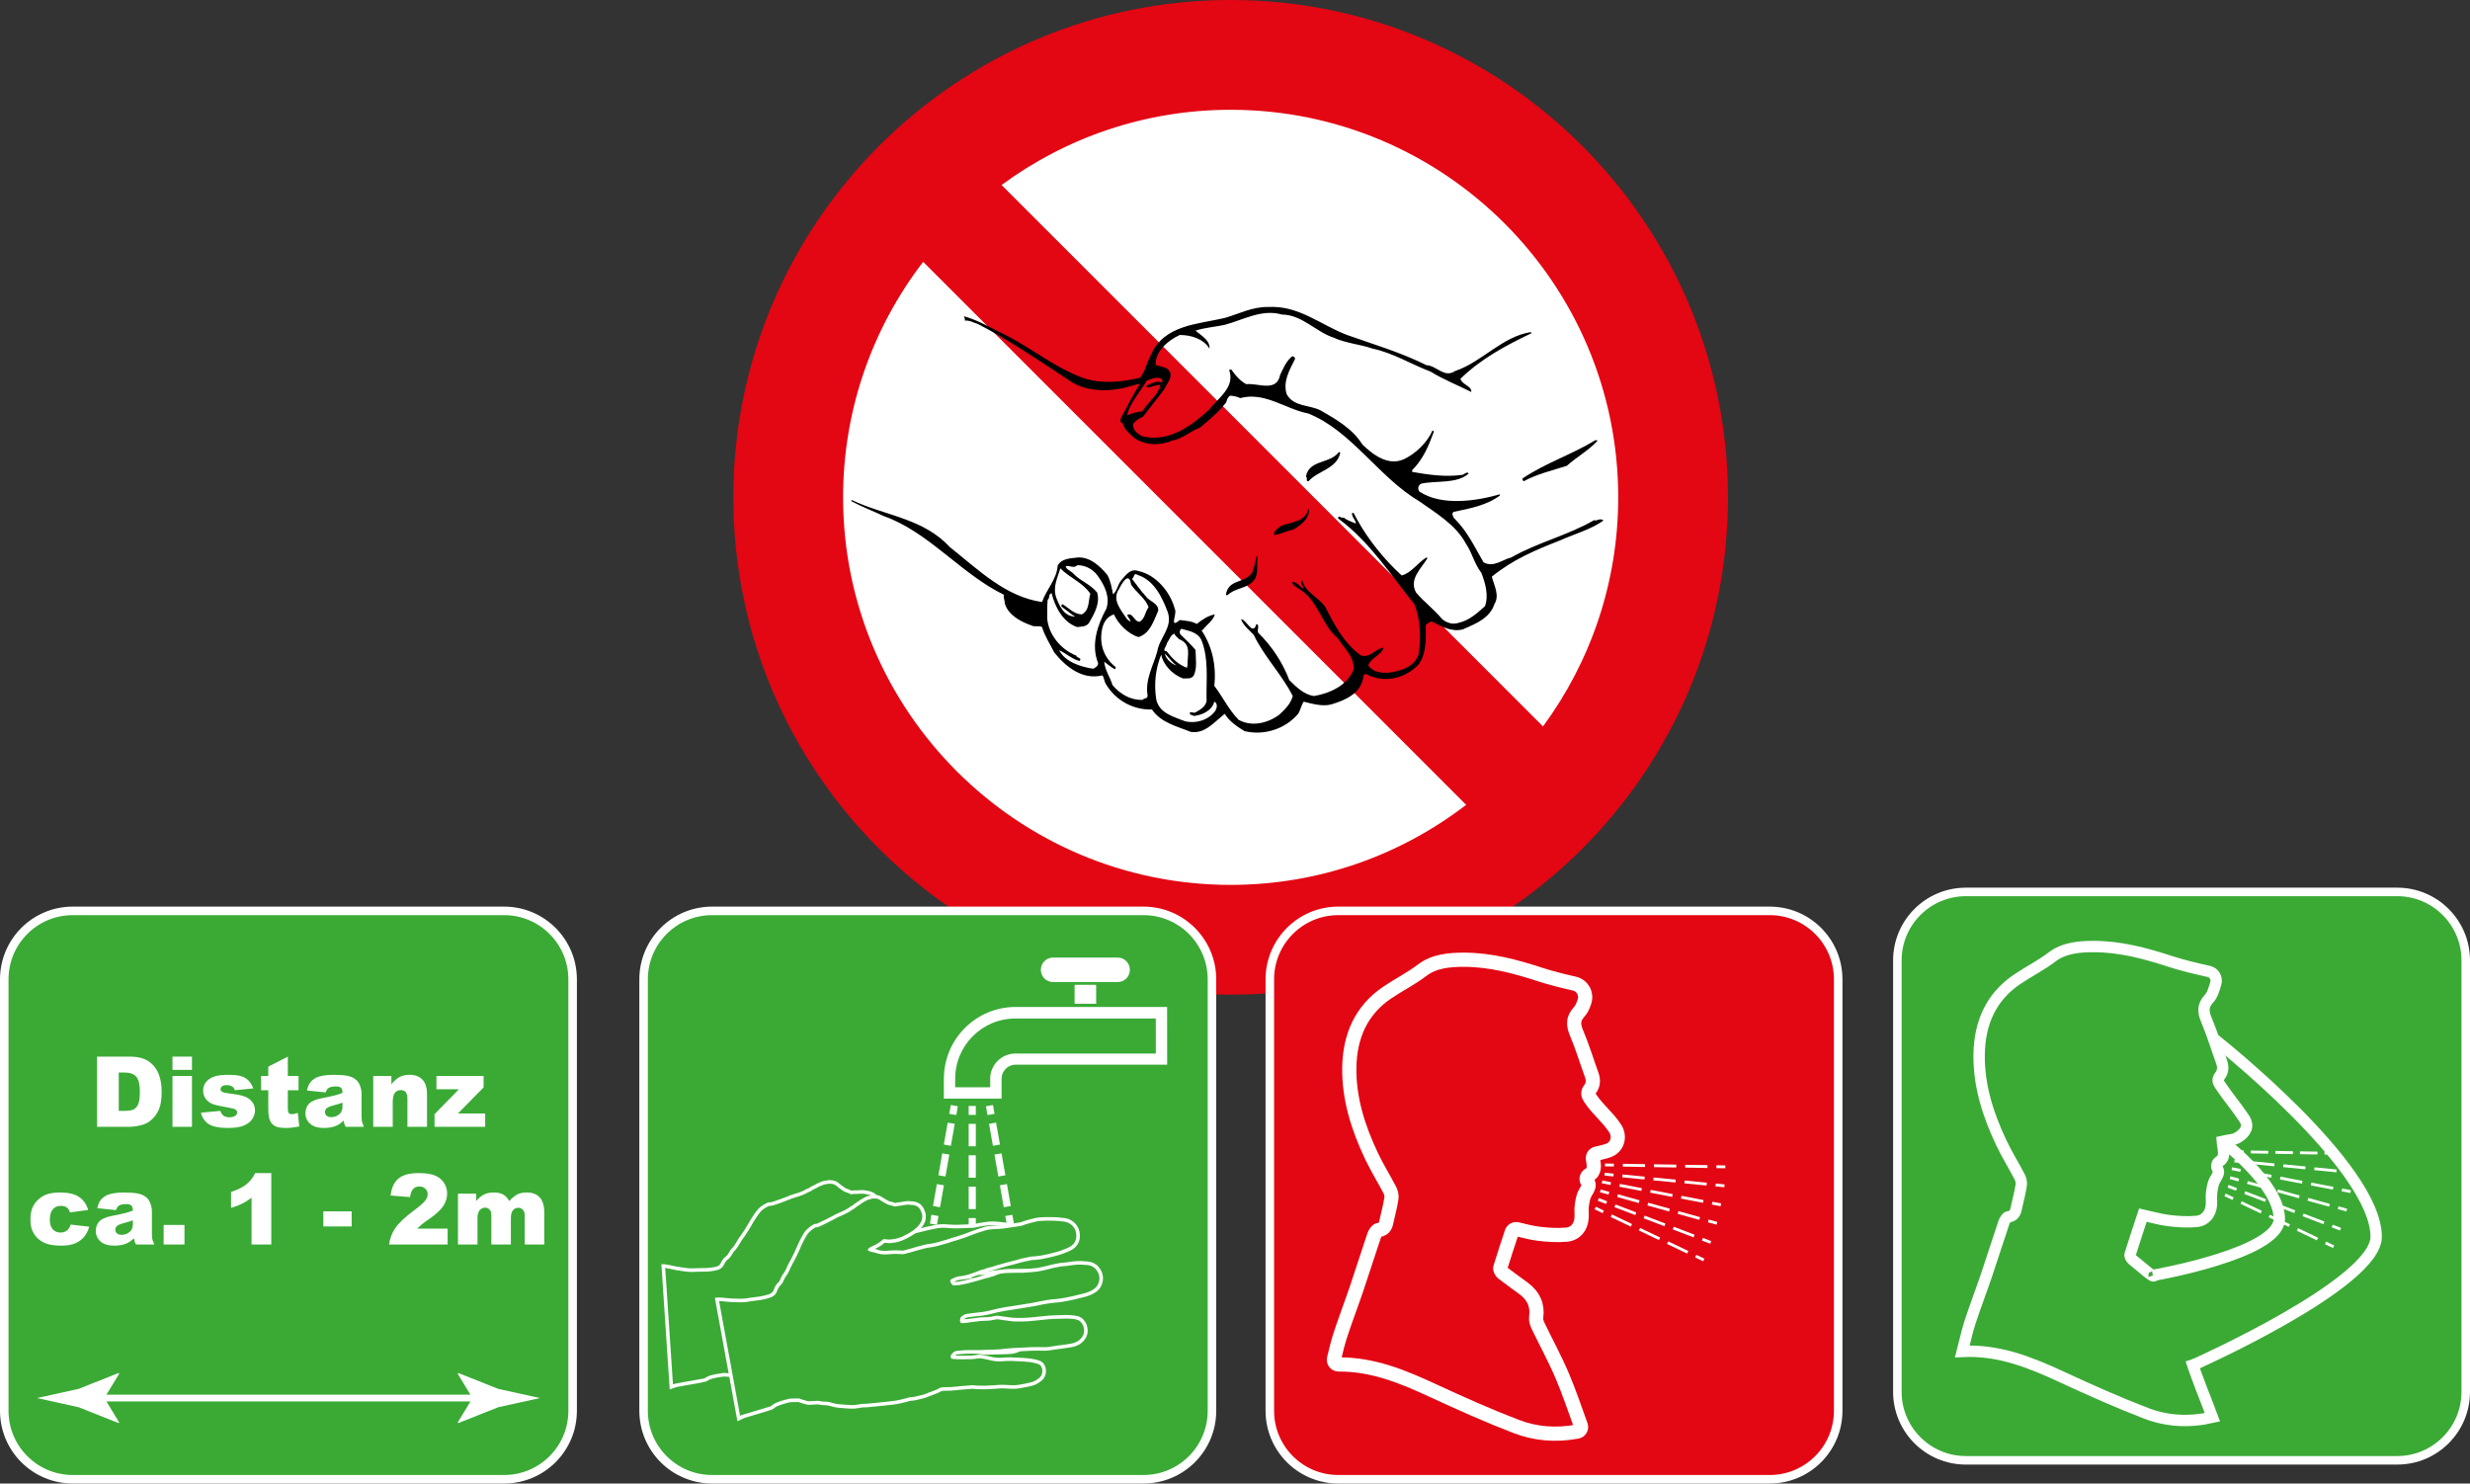
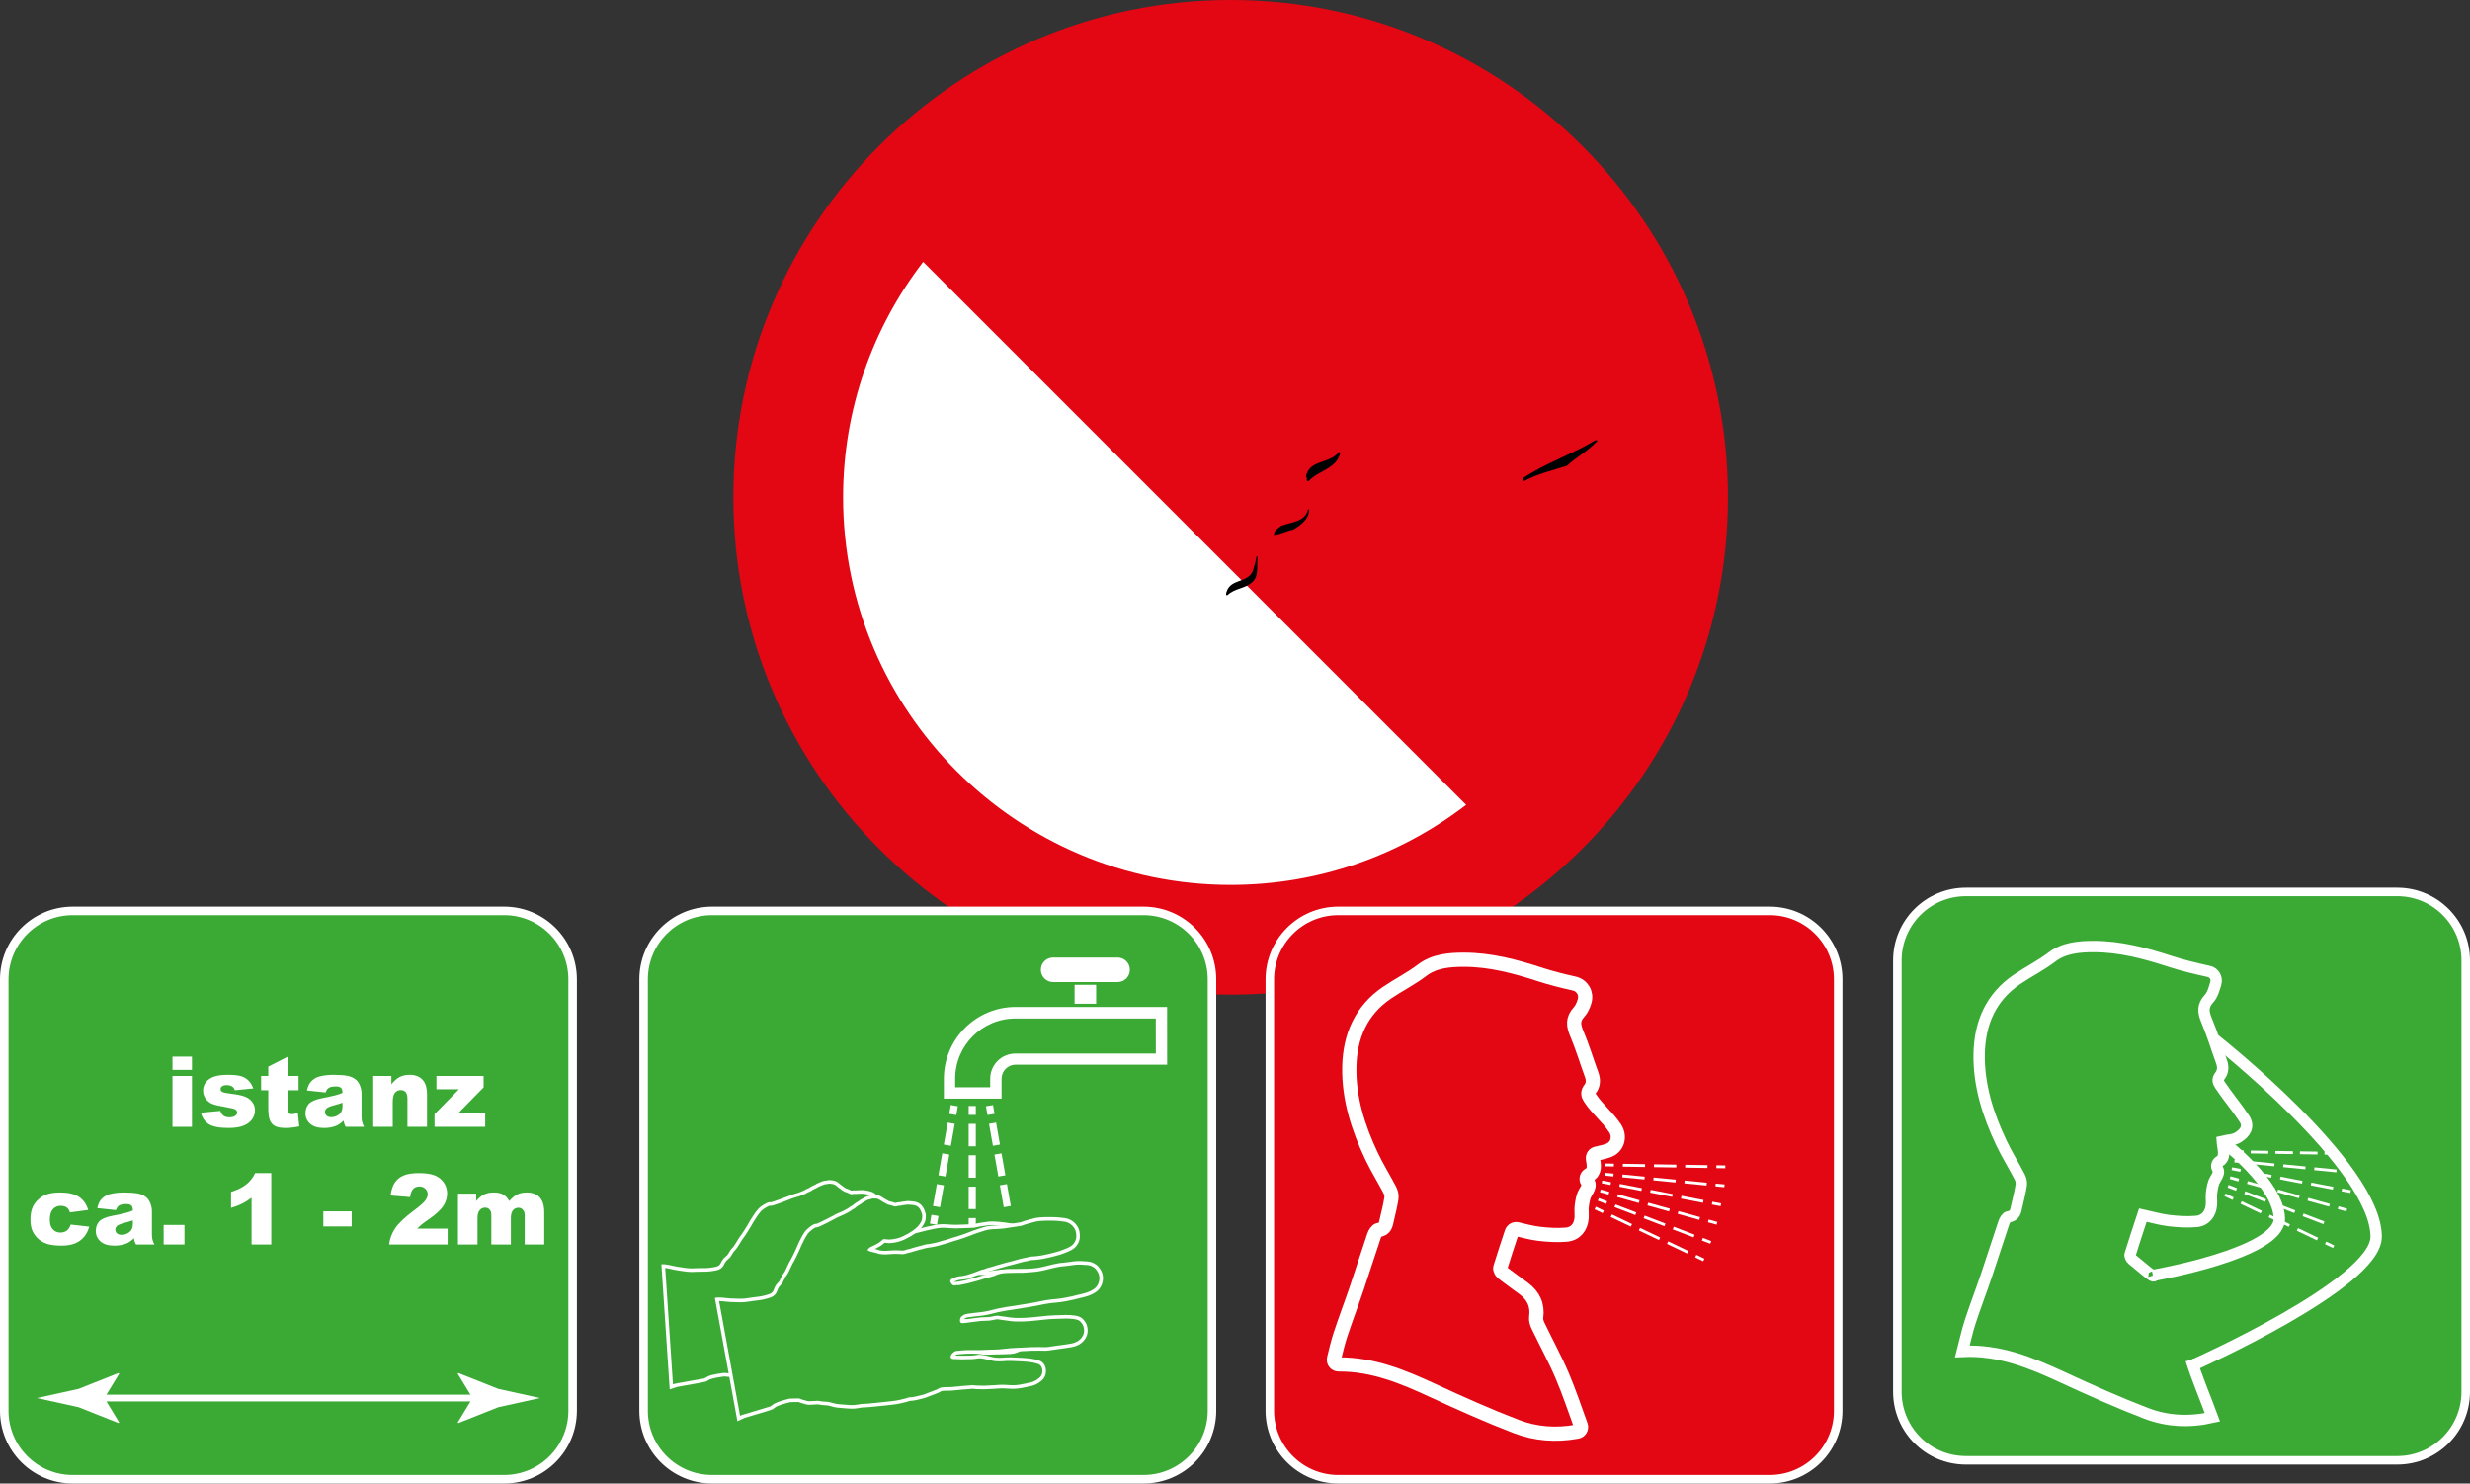
<svg xmlns="http://www.w3.org/2000/svg" version="1.1" x="0px" y="0px" width="2463.741px" height="1479.734px" viewBox="0 0 2463.741 1479.734" style="enable-background:new 0 0 2463.741 1479.734;" xml:space="preserve">
  <rect x="0" y="0" width="2463.741" height="1479.734" fill="#333333" stroke="none" />
  <style type="text/css">
	.st0{fill:#E30613;}
	.st1{fill:#FFFFFF;}
	.st2{fill:#3AAA35;stroke:#FFFFFF;stroke-width:8.504;stroke-miterlimit:10;}
	.st3{fill:#E30613;stroke:#FFFFFF;stroke-width:8.504;stroke-miterlimit:10;}
	.st4{fill:#3AAA35;}
	.st5{fill:none;stroke:#FFFFFF;stroke-width:7.132;stroke-miterlimit:10;}
	.st6{fill:none;stroke:#FFFFFF;stroke-width:7.132;stroke-miterlimit:10;stroke-dasharray:22.372,8.949;}
	.st7{fill:none;stroke:#FFFFFF;stroke-width:7.132;stroke-miterlimit:10;stroke-dasharray:22.372,8.949,22.372,8.949;}
	.st8{fill:none;stroke:#FFFFFF;stroke-width:7.132;stroke-miterlimit:10;stroke-dasharray:22.228,8.891;}
	.st9{fill:none;stroke:#FFFFFF;stroke-width:7.132;stroke-miterlimit:10;stroke-dasharray:22.228,8.891,22.228,8.891;}
	.st10{fill:none;stroke:#FFFFFF;stroke-width:7.132;stroke-miterlimit:10;stroke-dasharray:22.228,8.891;}
	.st11{fill:none;stroke:#FFFFFF;stroke-width:7.132;stroke-miterlimit:10;stroke-dasharray:22.228,8.891,22.228,8.891;}
	.st12{fill:#3AAA35;stroke:#FFFFFF;stroke-width:3.566;stroke-miterlimit:10;}
	.st13{fill:none;stroke:#FFFFFF;stroke-width:6.764;stroke-miterlimit:10;}
	.st14{fill:none;stroke:#FFFFFF;stroke-width:14.173;stroke-miterlimit:10;}
	.st15{fill:none;stroke:#FFFFFF;stroke-width:2.835;stroke-miterlimit:10;}
	.st16{fill:none;stroke:#FFFFFF;stroke-width:2.835;stroke-miterlimit:10;stroke-dasharray:22.372,8.949;}
	.st17{fill:none;stroke:#FFFFFF;stroke-width:2.835;stroke-miterlimit:10;stroke-dasharray:22.372,8.949,22.372,8.949;}
	.st18{fill:none;stroke:#FFFFFF;stroke-width:2.835;stroke-miterlimit:10;stroke-dasharray:22.228,8.891;}
	.st19{fill:none;stroke:#FFFFFF;stroke-width:2.835;stroke-miterlimit:10;stroke-dasharray:22.228,8.891,22.228,8.891;}
	.st20{fill:none;stroke:#FFFFFF;stroke-width:2.835;stroke-miterlimit:10;stroke-dasharray:22.228,8.891;}
	.st21{fill:none;stroke:#FFFFFF;stroke-width:2.835;stroke-miterlimit:10;stroke-dasharray:22.228,8.891,22.228,8.891;}
	.st22{fill:none;stroke:#FFFFFF;stroke-width:11.339;stroke-miterlimit:10;}
	.st23{fill:none;stroke:#FFFFFF;stroke-width:2.835;stroke-miterlimit:10;stroke-dasharray:17.529,7.012;}
	.st24{fill:none;stroke:#FFFFFF;stroke-width:2.835;stroke-miterlimit:10;stroke-dasharray:17.529,7.012,17.529,7.012;}
</style>
  <defs>
</defs>
  <g>
    <path class="st0" d="M1227.55,0c-273.54,0-496.075,222.542-496.075,496.059c0,273.54,222.534,496.083,496.075,496.083   c273.525,0,496.051-222.542,496.051-496.083C1723.601,222.542,1501.074,0,1227.55,0z" />
    <g>
      <path class="st1" d="M1462.44,802.8c-65.153,50.021-146.591,79.842-234.898,79.842c-213.163,0-386.583-173.404-386.583-386.567    c0-88.314,29.836-169.738,79.858-234.898L1462.44,802.8z" />
      <path class="st1" d="M1301.841,556.91" />
-       <path class="st1" d="M999.023,184.536c64.06-47.115,143.072-75.036,228.519-75.036c213.155,0,386.575,173.42,386.575,386.575    c0,85.446-27.914,164.451-75.036,228.503L999.023,184.536z" />
-     </g>
-     <path d="M1451.578,518.069c-0.476-0.505-0.96-0.982-1.451-1.458c-0.729-1.701-2.673-4.617,0-6.075   c16.038-3.402,32.563-6.318,45.928-16.281c0-0.486,0-0.972,0-1.215c-23.572,6.804-58.079,11.907-80.192-2.673   c-1.944-2.673-1.701-6.318,1.944-8.019c15.066-3.159,35.236,0.486,47.143-9.963c-1.215-2.43-4.374,0.486-6.075,1.215   c-17.01,2.43-33.778,0-50.302-2.916c0-0.729,0-1.215,0-1.701c10.692-10.692,16.281-23.815,20.899-36.451   c0.486-0.729,1.215-3.645-0.729-2.916c-5.103,11.664-16.524,22.843-28.432,28.432c-15.309,6.804-29.89-3.645-41.311-14.58   c-9.963-16.038-26.488-25.273-41.554-34.021c-11.178-5.832-26.974-3.402-34.021-16.281c-3.888-12.393,2.673-23.815,7.776-34.021   c1.458-2.187-0.243-3.402-2.187-3.888c-6.075,4.86-8.991,12.15-12.15,18.712c-3.402,17.74-22.357,7.776-33.778,9.234   c-5.832-3.159-10.935-8.748-14.823-14.58c-0.729,0.243-1.701-0.243-2.187,0.486c6.075,17.01-10.692,27.703-20.413,39.853   c-18.469,16.767-40.096,32.32-66.098,26.245c-4.86-2.43-10.206-6.318-9.234-12.636c2.916-3.645,6.318-5.346,9.963-7.047   c6.804-9.234,14.094-17.983,21.142-27.46c2.43-5.589,9.963-13.122,3.888-19.441c-3.645-2.916-8.505-3.159-12.636-4.617   c-0.486-13.851,12.879-24.787,24.058-29.89c11.178,0,23.572,3.645,29.647,13.608c0.729-8.505-8.262-12.879-13.851-17.983   c8.991-2.916,18.955-3.645,28.432-5.589c18.711-4.86,37.423-16.281,57.593-10.449c20.412,0.243,33.778,17.253,51.76,23.086   c12.15,5.589,26.245,6.561,38.881,10.935c20.656,4.374,38.152,15.552,57.593,22.843c13.122,8.019,27.217,13.608,40.825,20.413   c0.243-6.318-8.748-6.804-10.935-13.122c20.899-20.413,45.928-33.535,70.715-45.442c0.486-0.729-0.729-0.729-0.243-1.215   c-28.918,4.374-48.844,29.89-75.818,38.881c-10.692,7.29-18.225-5.346-28.432-5.832c-25.273-12.636-52.49-20.656-79.22-30.133   c-26.002-9.72-47.872-29.647-78.734-27.946c-16.038-0.243-28.918,6.804-43.255,10.935c-26.731,6.318-60.266,6.804-73.388,36.208   c-4.131,7.533-6.075,16.767-10.935,23.329c-17.982,4.617-40.096,6.561-57.836,0c-26.974-9.963-50.059-28.918-75.575-42.04   c-14.094-6.561-27.46-15.066-42.526-19.198c0.486,1.458,1.215,2.187,0.972,4.374c4.86-0.486,8.748,2.187,13.122,3.402   c32.563,16.767,63.425,38.152,94.53,58.565c17.01,9.72,39.853,8.991,58.565,3.159c2.673-0.486,6.075-2.43,8.262-1.701   c-7.047,10.935-12.636,22.357-18.712,33.535c-0.729,1.701-1.215,5.346,1.701,5.346c1.215,6.075,7.29,10.935,11.664,14.823   c10.206,7.29,26.002,7.776,37.18,2.673c10.692-1.701,18.712-9.72,28.432-13.122c9.234-8.019,18.469-15.309,26.002-25.273   c0.729-2.43,1.215-4.86,3.888-6.561c3.645,0.243,7.047,0.972,9.963,2.43c24.787-6.561,44.956,10.935,67.799,15.309   c43.012,17.01,70.472,63.668,110.325,87.239c8.306,5.9,17.448,11.74,25.798,18.469c8.508,6.845,16.194,14.614,21.346,24.301   c6.318,9.234,8.262,19.927,15.309,28.918c3.888,9.963,7.533,22.6,3.645,33.292c-8.019,7.29-16.038,14.337-26.002,16.524   c-6.075,2.187-12.393,0.243-17.01-3.888c-7.776-9.477-17.496-16.524-25.759-26.245c-7.29-13.365,5.103-23.815,11.421-34.264   c-0.243-0.243-0.729-0.486-0.972-0.729c-8.991,5.346-15.066,15.552-24.787,17.982c-17.404-15.859-33.207-35.513-44.519-55.892   c-1.167-2.095-2.287-4.204-3.354-6.318c-0.729-0.243-0.972-0.243-1.701,0c-0.143,2.411,1.203,4.406,2.35,6.318   c0.819,1.38,1.538,2.714,1.538,4.131c-3.132-1.473-6.403-2.389-9.392-4.131c-0.953-0.542-1.878-1.179-2.758-1.944   c-1.944,1.701-5.589-3.402-5.589,0.972c0.433,0.316,0.863,0.632,1.29,0.972c30.415,22.575,51.765,56.052,74.771,84.566   c6.075,14.58,6.804,33.535,4.374,49.573c-3.888,12.879-17.74,17.01-29.404,18.711c-7.776,0.729-16.767-0.729-20.899-7.29   c2.43-7.533,12.879-9.963,15.309-17.497c-7.776,0.243-12.879,10.206-22.357,7.776c-17.74-12.393-26.974-31.591-36.208-49.087   c-7.047-9.477-19.927-14.337-22.357-25.759c-3.645,0.972,1.458,5.346,0.486,8.019c-3.645-2.673-6.804-7.29-10.935-6.561   c0.243,2.916,4.131,4.86,6.561,6.561c20.17,11.907,21.871,34.993,39.367,49.816c6.075,9.963,17.01,18.711,15.309,31.348   c-6.561,15.795-23.815,23.329-39.367,26.002c-9.963-1.458-17.254-8.748-24.544-15.795c-6.561-17.254-17.01-33.535-31.105-47.386   c-1.458-2.673,1.944-7.29-1.701-8.748c-3.645,12.393-9.72-3.888-14.823-4.617c-0.243,0-0.486,0.243-0.486,0.243   c2.43,6.075,8.262,10.692,12.636,15.309c10.206,21.628,28.189,39.61,38.881,60.995c-1.944,7.533-7.533,13.122-13.608,18.712   c-11.178,8.262-27.46,12.393-40.582,4.86c-9.963-10.449-16.038-23.329-24.058-33.778c2.187-20.413-2.187-39.367-12.636-55.163   c0.486-0.243,0.729-0.972,1.215-0.729c3.645-4.86,10.449-9.477,11.907-15.309c-6.318,0.972-12.879,5.346-17.982,9.477   c-5.103-2.916-11.178-3.159-17.01-3.888c-11.178,9.477-2.187-6.561-4.86-10.935c-4.374-16.767-18.469-34.021-36.208-37.909   c-8.262-3.159-12.879,4.374-17.496,9.477c-3.402,4.374-4.131,10.935-8.019,13.608c-1.215-6.804-2.43-13.365-5.589-19.198   c-7.29-8.748-16.767-17.74-28.918-17.497c-7.533,0.972-16.767,0.729-20.656,8.262c-0.972,13.851-11.421,23.815-15.552,36.208   c-36.208-5.103-63.182-31.834-91.857-54.677c-12.918-13.953-28.298-21.722-44.4-27.703c-17.827-6.666-36.539-11.139-53.775-19.441   c0.486,0.729-0.729,0.729-0.243,1.215c10.449,5.589,21.871,9.963,32.806,15.066c2.697,0.96,5.349,2.012,7.963,3.159   c40.466,17.63,71.405,55.687,111.353,75.089c-0.486,3.159,0.972,5.589,0.972,8.748c3.402,11.664,16.038,18.226,26.488,21.871   c3.159,1.944,7.533-0.243,10.692,1.701c2.673,8.991,8.019,17.01,12.15,25.273c11.907,14.823,28.432,27.703,48.115,22.843   c1.701,2.673,1.701,6.075,3.402,8.748c9.72,16.281,27.46,26.002,45.928,25.273c8.991,13.365,25.03,16.767,38.638,22.357   c14.094,2.43,23.815-10.206,34.021-17.983c4.617,7.776,12.636,12.879,19.683,17.253c19.441,4.617,40.339-1.944,53.462-17.253   c2.43-3.888,3.159-8.748,5.589-12.15c8.748,2.187,18.712,5.103,27.703,2.673c13.851-4.131,29.647-10.935,31.834-27.703   c0.729-5.103,5.103-0.972,7.533-0.243c16.525,6.318,35.236,0.972,47.143-11.421c8.505-10.935,7.533-26.488,7.533-39.853   c1.944-1.215,3.645-3.159,6.075-3.402c9.477,4.617,19.441,10.935,31.105,7.776c12.15-5.346,26.731-10.935,31.348-25.273   c5.346-8.505-0.486-18.712-2.673-27.217c20.899-17.01,43.255-26.488,67.556-35.965c14.58-6.561,30.376-10.692,43.741-19.927   c-0.554-0.69-1.125-1.084-1.706-1.215h-2.328c-1.772,0.452-3.562,1.548-5.2,0.729c-26.488,15.309-56.135,22.114-82.622,37.18   c-8.991,2.187-17.74,10.449-27.703,4.86C1471.106,546.083,1464.246,530.876,1451.578,518.069z" />
+     </g>
    <path class="st0" d="M1159.248,381.5c-6.075-2.187-10.935,1.215-15.796,3.402c-0.243,0.729,0.486,1.215,0.972,1.701   c4.617-0.243,8.019-2.916,13.122-2.673c-2.187,10.206-12.636,17.01-17.983,26.245c-5.346,0.729-10.449,1.944-15.309,4.131   c2.43-12.15,12.636-22.6,19.684-34.75c4.86-1.215,10.206-4.86,15.309-1.215C1159.248,379.312,1159.248,380.284,1159.248,381.5z" />
    <path d="M1593.502,439.578c-8.748,9.72-20.656,16.038-30.619,25.03c-14.337,4.617-29.404,8.019-42.769,15.309   c-1.215-0.243-1.701-1.458-1.458-2.673c23.086-15.552,49.087-23.815,72.659-38.152   C1592.044,439.335,1593.016,438.849,1593.502,439.578z" />
    <path d="M1336.886,451.729c-3.645,16.038-22.357,17.74-31.591,28.189c-3.402,0.729-0.486-3.645-2.673-4.374   c2.916-17.253,23.815-12.636,32.806-24.544C1336.157,450.757,1336.4,451.486,1336.886,451.729z" />
    <path d="M1305.781,508.592c0,9.234-8.505,15.309-15.795,19.684c-6.804,1.215-12.879,4.86-19.198,5.346   c-0.486-4.131,4.131-6.804,7.29-9.234c9.72-3.645,24.301-3.888,26.731-16.525C1305.052,508.106,1305.538,508.349,1305.781,508.592z   " />
    <path d="M1254.507,555.006c-1.458,8.991,1.944,19.927-6.075,26.245c-7.29,6.075-17.01,5.589-24.058,12.393   c-2.187,0.729-1.215-2.43-0.972-3.159c4.131-13.608,20.656-8.505,26.245-20.899c1.458-4.86,2.916-9.477,3.645-14.58   C1253.778,555.006,1254.021,555.006,1254.507,555.006z" />
    <path class="st1" d="M1094.851,574.204c6.804,9.477,12.636,20.899,8.748,32.806c-8.505,15.552-15.795,35.722-8.262,54.434   c0,2.916-2.673,4.374-4.86,5.589c-13.122-1.944-28.189-7.047-34.021-18.469c7.047,3.159,13.365,9.234,20.413,10.692   c2.916-3.159-2.916-2.916-3.402-5.346c-15.066-5.832-27.703-20.899-28.918-37.18c0.243-6.075-0.243-12.636,0.486-18.469   c2.43-1.701,0.486-5.832,3.888-6.561c3.402,13.608,11.178,28.918,25.516,33.778c4.131-0.486,8.748-0.243,11.664-3.888   c5.346-9.234,11.421-19.684,8.262-30.619c-7.047-8.505-17.253-11.664-24.058-19.198c-2.43-2.43-6.804-3.645-7.29-7.047   c4.374-0.972,7.776,2.673,11.664-0.972C1082.944,563.755,1090.234,567.886,1094.851,574.204z" />
-     <path class="st1" d="M1087.561,592.187c-2.187,7.29-0.486,16.281-8.505,20.656c-7.776-0.243-12.879-6.318-19.198-10.206   c-3.402,2.187,0.972,3.402,2.187,4.86c3.645,2.43,7.047,5.832,10.449,7.533c-11.421-0.243-15.795-10.692-19.198-19.684   c-3.159-10.449,1.701-19.441,4.374-28.432C1066.906,576.391,1079.785,580.765,1087.561,592.187z" />
+     <path class="st1" d="M1087.561,592.187c-7.776-0.243-12.879-6.318-19.198-10.206   c-3.402,2.187,0.972,3.402,2.187,4.86c3.645,2.43,7.047,5.832,10.449,7.533c-11.421-0.243-15.795-10.692-19.198-19.684   c-3.159-10.449,1.701-19.441,4.374-28.432C1066.906,576.391,1079.785,580.765,1087.561,592.187z" />
    <path class="st1" d="M1164.837,610.655c5.103,15.309-8.262,25.273-10.449,38.881c-3.888,14.337-12.393,28.189-9.72,44.227   c0.243,3.402-3.645,2.43-5.103,4.374c-12.15,0.243-22.357-5.832-29.89-14.823c-2.43-8.019-7.533-14.823-8.262-23.329   c3.402,2.673,6.804,5.346,10.449,7.533c0.972-0.486,0.972-1.215,0.972-2.187c-10.935-8.505-15.795-20.899-14.094-34.507   c0.972-8.262,4.374-15.552,12.393-17.982c4.131,9.477,14.337,19.684,24.544,22.6c11.664-3.645,15.309-16.767,19.684-26.488   c0-7.533-8.505-8.748-12.393-14.094c-5.103-5.589-9.234-11.664-13.851-17.497c2.43-0.972,1.458-6.804,5.589-3.888   C1151.229,578.578,1159.491,596.318,1164.837,610.655z" />
    <path class="st1" d="M1128.143,582.952c4.86,7.776,14.823,14.094,17.497,22.843c-3.645,4.617-3.159,10.692-8.748,14.337   c-5.589,0.486-7.29-10.206-12.636-6.561c1.215,2.43,7.047,9.963,0,4.131c-6.075-9.234-15.309-19.198-8.262-29.89   C1117.937,583.924,1126.199,568.372,1128.143,582.952z" />
    <path class="st1" d="M1198.615,639.087c7.047,17.982,4.617,38.152,4.86,57.35c0.972,7.533-6.075,11.421-11.421,14.337   c-2.187,0.729-3.888-1.701-5.346,0.486c0,2.43,2.916,1.458,3.888,2.916c8.505-0.972,18.226-5.103,20.656-14.337   c3.645,1.944,2.673,6.318,0.972,9.234c-6.804,9.234-19.198,12.879-29.89,10.449c-11.421-4.617-26.731-8.019-29.161-22.843   c-2.187-15.066-0.486-30.133,5.103-43.741c1.944,10.449,11.664,20.17,21.871,23.815c4.374-0.243,7.533,0.729,10.449-2.673   c3.888-7.776,1.944-17.497,1.944-25.759c-4.617-5.589-10.206-10.692-15.309-15.795c-0.972-1.701-0.486-4.374,1.215-5.346   C1185.979,629.367,1195.213,630.582,1198.615,639.087z" />
    <path class="st1" d="M1176.259,637.629c12.879,5.103,7.776,16.524,8.262,26.731c-0.972,0.243,0,1.458-0.729,1.701   c-8.748-3.402-14.094-8.748-20.17-16.524c-5.103,0.243,0.243-5.589,0.486-8.262c2.43-3.159,3.402-8.019,7.29-9.234   C1172.128,634.227,1174.801,636.171,1176.259,637.629z" />
    <path class="st1" d="M1173.586,663.874c-3.645-0.972-10.935-6.075-11.664-12.15   C1165.809,655.854,1169.212,660.714,1173.586,663.874z" />
  </g>
  <path class="st2" d="M502.871,1475.483H72.562c-37.727,0-68.31-30.584-68.31-68.31V976.864c0-37.727,30.584-68.31,68.31-68.31  h430.308c37.727,0,68.31,30.584,68.31,68.31v430.309C571.181,1444.899,540.598,1475.483,502.871,1475.483z" />
  <path class="st2" d="M1140.589,1475.483H710.28c-37.727,0-68.31-30.584-68.31-68.31V976.864c0-37.727,30.584-68.31,68.31-68.31  h430.308c37.727,0,68.31,30.584,68.31,68.31v430.309C1208.899,1444.899,1178.316,1475.483,1140.589,1475.483z" />
  <path class="st3" d="M1765.225,1475.483h-430.308c-37.727,0-68.31-30.584-68.31-68.31V976.864c0-37.727,30.584-68.31,68.31-68.31  h430.308c37.727,0,68.31,30.584,68.31,68.31v430.309C1833.536,1444.899,1802.952,1475.483,1765.225,1475.483z" />
  <path class="st1" d="M941.479,1095.805l57.564-0.014v-19.821c0-7.74,6.275-14.015,14.015-14.015h151.138l-0.047-57.564h-151.091  c-39.531,0-71.579,32.049-71.579,71.708V1095.805z" />
  <path d="M1082.777,991.847" />
  <path class="st1" d="M1114.789,955.117c6.752,0,12.228,5.476,12.228,12.228l0,0c0,6.752-5.476,12.226-12.228,12.226h-64.353  c-6.752,0-12.226-5.474-12.226-12.226l0,0c0-6.752,5.474-12.228,12.226-12.228H1114.789z" />
  <path d="M1082.613,967.345" />
  <path class="st4" d="M987.702,1084.504v-8.528c0-13.872,11.246-25.119,25.118-25.119h140.084c0,0-0.034-34.601-0.034-34.947H1012.82  c-33.173,0-60.066,26.893-60.066,60.066v8.525L987.702,1084.504z" />
  <rect x="1071.862" y="982.312" class="st1" width="21.503" height="18.87" />
  <g>
    <g>
      <line class="st5" x1="969.777" y1="1103.136" x2="969.777" y2="1112.052" />
      <line class="st6" x1="969.777" y1="1121.001" x2="969.777" y2="1147.847" />
      <line class="st7" x1="969.777" y1="1152.322" x2="969.777" y2="1210.489" />
      <line class="st5" x1="969.777" y1="1214.963" x2="969.777" y2="1223.879" />
    </g>
  </g>
  <g>
    <g>
      <line class="st5" x1="951.905" y1="1102.823" x2="950.357" y2="1111.603" />
      <line class="st8" x1="948.813" y1="1120.36" x2="944.181" y2="1146.628" />
      <line class="st9" x1="943.409" y1="1151.006" x2="933.373" y2="1207.92" />
      <line class="st5" x1="932.601" y1="1212.298" x2="931.054" y2="1221.078" />
    </g>
  </g>
  <g>
    <g>
      <line class="st5" x1="986.962" y1="1102.823" x2="988.51" y2="1111.603" />
      <line class="st10" x1="990.054" y1="1120.36" x2="994.685" y2="1146.628" />
      <line class="st11" x1="995.457" y1="1151.006" x2="1005.493" y2="1207.92" />
-       <line class="st5" x1="1006.265" y1="1212.298" x2="1007.813" y2="1221.078" />
    </g>
  </g>
  <g id="WRDOzS_2_">
    <g>
      <path class="st12" d="M824.418,1179.297c0.434-0.006,0.846-0.041,1.258-0.183c0.609-0.21,1.231-0.315,1.884-0.238    c0.786,0.093,1.577,0.151,2.365,0.23c1.879,0.188,3.687,0.876,5.17,2.046c0.85,0.671,1.654,1.4,2.514,2.056    c1.269,0.966,2.549,1.919,3.866,2.819c0.65,0.444,1.292,0.917,2.087,1.143c0.768,0.218,1.52,0.496,2.266,0.786    c0.52,0.202,1.362,0.56,1.83,0.863c0.983,0.635,2.006,0.671,3.089,0.374c0.3-0.082,0.627-0.078,0.943-0.091    c1.206-0.049,2.412,0.155,3.621-0.022c0.69-0.101,1.39-0.152,2.088-0.177c0.762-0.028,1.53,0.05,2.289-0.006    c1.747-0.13,3.43,0.221,5.115,0.582c1.184,0.254,2.392,0.444,3.538,0.819c0.958,0.314,1.868,0.811,2.749,1.313    c0.574,0.327,1.11,0.758,1.573,1.23c0.991,1.01,1.67,2.238,2.275,3.512c0.708,1.488,0.992,3.098,1.325,4.683    c0.255,1.217,0.265,2.474-0.064,3.706c-0.074,0.276-0.098,0.566-0.145,0.849c-0.251,1.528-0.702,2.978-1.645,4.239    c-0.115,0.153-0.224,0.312-0.326,0.474c-1.187,1.883-2.721,3.455-4.434,4.853c-0.763,0.622-1.579,1.185-2.402,1.725    c-0.876,0.575-1.782,1.106-2.69,1.631c-0.563,0.326-1.143,0.62-1.729,0.903c-1.186,0.575-2.355,1.195-3.574,1.689    c-1.832,0.741-3.702,1.391-5.554,2.083c-2.203,0.822-4.499,1.258-6.811,1.571c-2.145,0.29-4.312,0.355-6.475,0.268    c-1.135-0.046-2.341-0.092-3.43-0.431c-0.93-0.289-1.885-0.396-2.815-0.636c-0.331-0.086-0.671,0.007-0.92,0.241    c-0.338,0.317-0.711,0.601-1.093,0.867c-1.427,0.997-2.978,1.803-4.587,2.469c-2.065,0.855-4.137,1.681-6.273,2.342    c-0.701,0.217-1.388,0.483-2.076,0.743c-0.098,0.037-0.163,0.163-0.244,0.247c0.073,0.057,0.137,0.138,0.219,0.169    c1.311,0.496,2.611,1.032,3.944,1.462c0.881,0.284,1.737,0.591,2.584,0.976c1.233,0.56,2.406,1.251,3.805,1.481    c0.931,0.153,1.837,0.495,2.805,0.521c0.315,0.008,0.627,0.112,0.941,0.167c0.219,0.038,0.438,0.086,0.659,0.097    c0.764,0.037,1.529,0.052,2.293,0.089c0.817,0.04,1.632,0.12,2.449,0.144c2.374,0.071,4.746,0.245,7.089,0.632    c0.971,0.161,1.949,0.28,2.92,0.438c0.716,0.116,1.422,0.298,2.14,0.401c0.326,0.047,0.862,0.021,1.19-0.01    c0.995-0.095,2.007-0.079,2.959-0.461c0.085-0.034,0.19-0.018,0.285-0.029c1.076-0.126,2.157-0.224,3.227-0.388    c1.261-0.193,2.511-0.456,3.77-0.668c1.825-0.307,3.652-0.607,5.481-0.888c1.01-0.155,2.028-0.251,3.039-0.4    c2.555-0.378,5.103-0.808,7.703-0.723c0.603,0.02,1.211-0.034,1.815-0.079c1.176-0.087,2.349-0.235,3.526-0.277    c1.7-0.061,3.35-0.454,5.025-0.671c0.884-0.114,1.752-0.341,2.633-0.484c1.385-0.225,2.78-0.39,4.16-0.639    c1.349-0.243,2.677-0.604,4.028-0.833c2.152-0.366,4.261-0.969,6.44-1.175c0.094-0.014,0.248-0.036,0.342-0.05    c2.564-0.526,5.137-1.011,7.689-1.59c2.302-0.522,4.58-1.146,6.868-1.728c1.114-0.284,2.221-0.601,3.341-0.858    c1.458-0.335,2.921-0.658,4.392-0.927c2.386-0.436,4.725-1.096,7.143-1.394c2.07-0.255,4.142-0.353,6.215-0.273    c2.742,0.106,5.477,0.38,8.219,0.499c2.55,0.11,5.102,0.098,7.654-0.066c1.941-0.124,3.889-0.125,5.834-0.191    c2.457-0.083,4.913-0.173,7.369-0.267c0.062-0.008,0.123-0.015,0.185-0.023c1.625-0.348,3.243-0.735,4.873-1.054    c1.187-0.233,2.386-0.412,3.584-0.586c2.241-0.327,4.479-0.678,6.728-0.935c2.1-0.24,4.208-0.083,6.317-0.003    c2.78,0.106,5.534,0.442,8.289,0.773c1.553,0.186,3.1,0.416,4.649,0.634c0.906,0.127,2.38,0.386,3.273,0.587    c2.063,0.464,4.124,0.942,6.181,1.429c1.409,0.334,2.72,0.959,3.961,1.661c1.354,0.766,2.521,1.816,3.599,2.958    c1.739,1.841,2.91,4.004,3.585,6.456c0.195,0.706,0.315,1.432,0.375,2.162c0.148,1.805,0.088,3.604-0.232,5.414    c-0.468,2.641-1.695,4.861-3.465,6.802c-1.717,1.883-3.921,3.048-6.278,3.915c-2.099,0.772-4.293,1.313-6.436,1.886    c-1.066,0.285-2.135,0.56-3.218,0.767c-1.926,0.368-3.864,0.673-5.805,0.963c-3.538,0.53-9.348,1.196-12.919,1.398    c-3.612,0.204-7.229,0.236-10.838-0.101c-0.017-0.002-0.034-0.002-0.051,0c-1.157,0.094-2.311,0.306-3.468,0.395    c-2.387,0.183-4.776,0.341-7.142,0.708c-2.492,0.386-4.976,0.826-7.472,1.182c-2.308,0.329-4.628,0.581-6.935,0.915    c-1.99,0.288-3.971,0.641-5.956,0.971c-2.717,0.452-5.444,0.854-8.132,1.455c-1.093,0.245-2.204,0.384-3.322,0.454    c-1.018,0.063-1.992,0.323-2.975,0.594c-1.203,0.332-2.421,0.661-3.687,0.705c-1.014,0.035-2.014,0.221-2.968,0.566    c-0.15,0.054-0.304,0.098-0.459,0.136c-2.134,0.536-4.262,1.101-6.406,1.597c-1.74,0.402-3.495,0.742-5.252,1.07    c-1.507,0.281-3.028,0.465-4.564,0.507c-0.157,0.004-0.313,0.06-0.469,0.092l0.031,0.011c-1.401,0.013-2.803,0.042-4.204,0.031    c-0.834-0.007-1.646,0.081-2.463,0.249c-1.253,0.257-2.457,0.672-3.672,1.053c-0.365,0.115-0.714,0.279-1.071,0.421    c-0.289,0.115-0.369,0.327-0.293,0.616c0.232,0.882,0.761,1.608,1.258,2.348c0.076,0.114,0.196,0.191,0.332,0.211    c0.623,0.09,1.251,0.149,1.877,0.21c0.048,0.005,0.103-0.053,0.154-0.082c-0.036-0.041,1.603,0.187,2.655,0.125    c1.338-0.079,2.672-0.224,4.012-0.281c3.125-0.131,6.193-0.7,9.279-1.139c1.642-0.234,3.282-0.483,4.923-0.731    c0.852-0.129,1.702-0.266,2.552-0.405c2.625-0.43,5.205-1.124,7.872-1.302c0.763-0.051,1.518-0.16,2.259-0.344    c1.515-0.376,3.049-0.62,4.595-0.822c0.481-0.063,1.236-0.278,1.688-0.453c1.733-0.668,3.542-0.99,5.395-1.149    c1.963-0.168,3.938-0.147,5.902-0.001c0.864,0.064,1.729,0.117,2.592,0.194c2.957,0.263,5.913,0.539,8.868,0.816    c0.286,0.027,0.566,0.101,0.851,0.139c1.138,0.15,2.272,0.363,3.415,0.427c3.124,0.175,6.25,0.303,9.377,0.415    c1.946,0.07,3.897,0.151,5.842,0.092c1.945-0.059,3.891-0.228,5.825-0.451c3.553-0.41,7.095-0.916,10.647-1.34    c1.591-0.19,3.192-0.313,4.791-0.424c1.643-0.114,3.292-0.172,4.936-0.082c3.003,0.163,6.012,0.023,9.017-0.085    c2.88-0.103,5.753-0.004,8.601,0.416c2.114,0.312,4.205,0.78,6.309,1.16c2.099,0.38,4.072,1.069,5.823,2.312    c1.067,0.758,2.141,1.517,2.97,2.548c1.204,1.497,2.035,3.207,2.743,4.979c0.217,0.543,0.494,1.458,0.598,2.034    c0.499,2.773,0.389,5.509-0.699,8.189c-0.628,1.547-1.352,3.047-2.424,4.324c-1.302,1.553-2.864,2.817-4.676,3.76    c-1.43,0.744-2.927,1.317-4.459,1.813c-2.098,0.679-4.259,1.143-6.448,1.404c-1.638,0.195-3.28,0.359-4.91,0.602    c-4.611,0.687-9.243,1.167-13.892,1.488c-3.473,0.239-6.951,0.328-10.432,0.239c-1.084-0.028-2.167-0.096-3.251-0.104    c-1.021-0.008-2.043,0.017-3.063,0.067c-2.487,0.12-4.988,0.138-7.457,0.426c-3.877,0.452-7.772,0.58-11.657,0.876    c-2.705,0.206-5.423,0.24-8.134,0.36c-3.124,0.138-6.247,0.292-9.371,0.424c-1.372,0.058-2.745,0.081-4.117,0.119    c-0.605,0.017-1.211,0.01-1.814,0.049c-1.4,0.091-2.799,0.204-4.199,0.306c-1.718,0.125-3.442,0.19-5.152,0.385    c-2.567,0.293-5.118,0.738-7.687,1.006c-2.568,0.268-5.148,0.485-7.728,0.567c-2.644,0.084-5.294-0.033-7.941-0.042    c-2.232-0.008-4.463-0.038-6.697,0.078c-1.525,0.079-2.987,0.259-4.287,1.134c-0.156,0.105-0.36,0.135-0.527,0.226    c-0.781,0.428-1.402,0.981-1.551,1.928c-0.071,0.449-0.208,0.888-0.306,1.333c-0.073,0.328,0.138,0.604,0.474,0.613    c1.562,0.044,3.125,0.081,4.688,0.072c1.244-0.007,2.488-0.109,3.732-0.126c1.664-0.023,3.331,0.058,4.994-0.012    c3.278-0.138,6.561-0.117,9.815,0.298c1.745,0.223,3.523,0.262,5.287,0.217c1.211-0.031,2.417-0.236,3.628-0.287    c1.238-0.052,2.485-0.257,3.718,0.065c1.297,0.339,2.592,0.684,3.89,1.021c2.782,0.722,5.557,1.471,8.349,2.152    c2.094,0.511,4.216,0.895,6.356,1.157c2.046,0.251,4.097,0.464,6.149,0.661c1.554,0.15,4.104,0.31,5.665,0.356    c2.29,0.067,4.581,0.116,6.873,0.15c4.375,0.063,8.751,0.065,13.126,0.149c2.144,0.041,4.287,0.262,6.426,0.416    c1.966,0.141,3.928,0.325,5.891,0.515c1.368,0.133,2.741,0.206,4.11,0.325c2.838,0.247,5.624,0.818,8.391,1.453    c1.268,0.291,2.512,0.738,3.716,1.237c1.622,0.671,2.935,1.764,3.977,3.199c1.376,1.897,2.325,3.955,2.626,6.293    c0.251,1.951,0.206,3.873-0.343,5.786c-0.275,0.958-0.587,1.888-1.074,2.754c-1.128,2.006-2.632,3.674-4.53,4.989    c-1.054,0.73-2.138,1.401-3.334,1.87c-2.068,0.811-4.222,1.305-6.431,1.446c-2.643,0.168-5.293,0.233-7.941,0.308    c-2.265,0.065-4.532,0.064-6.797,0.125c-2.877,0.078-5.753,0.227-8.631,0.274c-1.061,0.017-2.125-0.013-3.18-0.125    c-2.112-0.223-4.21-0.578-6.32-0.829c-2.438-0.291-4.88-0.571-7.326-0.778c-2.226-0.189-4.462-0.262-6.691-0.408    c-2.836-0.186-5.67-0.4-8.506-0.59c-1.752-0.117-3.505-0.246-5.259-0.306c-1.914-0.065-3.831-0.055-5.747-0.077    c-2.195-0.026-4.389-0.049-6.584-0.083c-0.41-0.006-0.813-0.079-1.216-0.154c-0.748-0.139-1.501-0.139-2.257-0.147    c-0.38-0.004-0.999-0.038-1.377-0.079c-1.214-0.13-2.426-0.285-3.643-0.382c-2.004-0.16-4.012-0.27-6.017-0.41    c-1.241-0.087-2.483-0.171-3.721-0.292c-1.746-0.17-3.49-0.364-5.232-0.566c-1.489-0.172-2.974-0.373-4.462-0.555    c-0.411-0.05-0.825-0.082-1.237-0.121c-1.269-0.122-2.536-0.276-3.808-0.356c-1.305-0.082-2.618-0.042-3.92-0.147    c-1.618-0.131-3.231-0.19-4.854-0.142c-0.673,0.02-1.333,0.219-1.912,0.563c-1.172,0.696-2.213,1.494-2.83,2.752    c-0.239,0.487-0.196,0.624,0.324,0.712c1.795,0.303,3.588,0.618,5.386,0.897c1.261,0.196,2.529,0.352,3.797,0.506    c0.918,0.111,1.839,0.197,2.759,0.282c1.143,0.106,2.293,0.162,3.431,0.307c1.966,0.25,3.932,0.453,5.917,0.411    c1.182-0.025,2.363-0.108,3.544-0.089c0.955,0.015,1.932,0.034,2.856,0.242c3.899,0.878,7.606,2.394,11.372,3.701    c1.014,0.352,2.052,0.638,3.105,0.845c2.634,0.516,5.288,0.86,7.979,0.918c2.356,0.051,4.71,0.18,7.039,0.541    c1.535,0.237,3.071,0.467,4.605,0.712c4.822,0.769,9.654,1.469,14.409,2.622c2.776,0.673,5.417,1.675,8.019,2.811    c0.412,0.18,0.808,0.398,1.184,0.644c0.917,0.598,1.75,1.268,2.304,2.256c1.329,2.369,1.6,4.86,1.083,7.503    c-0.549,2.807-1.961,5.036-4.296,6.656c-0.9,0.624-1.875,1.147-2.844,1.667c-2.155,1.157-4.503,1.903-6.929,2.214    c-1.747,0.224-3.504,0.382-5.259,0.537c-1.908,0.169-3.82,0.281-5.728,0.44c-2.2,0.183-4.392,0.106-6.581-0.084    c-0.903-0.078-2.371-0.292-3.265-0.442c-2.439-0.409-4.887-0.776-7.317-1.233c-0.662-0.124-1.331-0.204-2.003-0.232    c-2.743-0.111-5.486-0.25-8.227-0.411c-2.866-0.168-5.737-0.302-8.592-0.584c-2.572-0.254-5.123-0.717-7.69-1.036    c-1.708-0.212-3.325-0.93-5.08-0.867c-0.605,0.022-1.212-0.008-1.818-0.031c-2.263-0.089-4.526-0.212-6.79-0.273    c-2.808-0.076-5.618-0.102-8.427-0.153c-1.245-0.023-2.494-0.009-3.735-0.094c-1.366-0.094-2.728-0.272-4.089-0.435    c-1.571-0.188-3.145-0.293-4.725-0.252c-0.382,0.01-0.993,0.121-1.35,0.256c-0.986,0.373-1.939,0.848-2.946,1.148    c-1.867,0.556-3.759,1.029-5.648,1.51c-1.631,0.415-3.296,0.711-4.9,1.213c-1.936,0.606-3.916,1.055-5.939,1.207    c-1.805,0.135-3.596,0.443-5.396,0.655c-1.972,0.233-3.948,0.36-5.932,0.165c-0.365-0.036-0.961-0.041-1.322,0.022    c-1.005,0.175-1.997,0.44-3.006,0.58c-2.021,0.279-4.051,0.495-6.076,0.744c-2.54,0.312-5.092,0.395-7.648,0.406    c-0.829,0.004-1.659-0.013-2.488-0.015c-1.853-0.004-3.707,0.01-5.56-0.008c-2.52-0.025-5.04-0.079-7.56-0.11    c-0.572-0.007-1.145,0.049-1.717,0.037c-0.892-0.02-1.783-0.065-2.674-0.113c-2.165-0.119-4.334,0.108-6.502-0.148    c-1.55-0.183-3.118-0.22-4.678-0.314c-0.266-0.016-0.699,0.012-0.963,0.051c-1.495,0.217-3.004,0.095-4.504,0.172    c-0.553,0.028-1.108,0.065-1.662,0.039c-2.246-0.104-4.462-0.442-6.664-0.886c-2.284-0.461-4.571-0.906-6.856-1.359    c-1.064-0.211-2.137-0.389-3.189-0.651c-1.051-0.263-2.096-0.568-3.116-0.934c-1.277-0.458-2.55-0.939-3.789-1.489    c-0.916-0.407-1.861-0.749-2.844-0.948c-2.507-0.506-5.07-0.76-7.502-1.626c-0.545-0.194-1.449-0.436-2.025-0.486    c-2.626-0.229-5.263-0.307-7.892-0.517c-0.99-0.079-1.955-0.282-2.897-0.581c-0.481-0.153-0.945-0.362-1.409-0.564    c-0.377-0.164-0.732-0.38-1.113-0.532c-0.752-0.3-1.522-0.556-2.271-0.862c-0.482-0.198-0.94-0.452-1.387-0.72    c-0.776-0.465-1.539-0.859-2.497-0.819c-0.627,0.026-1.262-0.168-1.896-0.236c-1.045-0.111-2.091-0.206-3.138-0.295    c-1.016-0.087-2.035-0.219-3.051-0.214c-0.493,0.002-0.988,0.114-1.48,0.231c-0.053,0.008-0.106,0.016-0.159,0.023    c-0.307,0.04-0.615,0.072-0.923,0.103c-0.61,0.06-1.206,0.154-1.807,0.273c-1.173,0.231-2.361,0.379-3.537,0.598    c-1.347,0.251-2.685,0.537-4.005,0.905c-0.675,0.188-1.365,0.36-2.014,0.622c-0.018,0.005-0.036,0.009-0.053,0.013    c-0.894,0.244-1.717,0.742-2.514,1.204c-0.751,0.436-1.519,0.841-2.27,1.276c-0.807,0.469-32.984,5.83-33.778,6.321    l-7.974-119.962c0.142-0.001,0.285-0.001,0.428,0.001c0.29,0.005,0.597-0.001,0.888,0.033c0.051,0.006,0.099,0.012,0.129,0.015    c0.159,0.014,0.318,0.03,0.476,0.047c1.239,0.135,2.468,0.354,3.689,0.606c2.488,0.513,4.946,1.176,7.452,1.597    c2.322,0.39,4.666,0.677,6.994,1.043c2.559,0.403,5.141,0.746,7.736,0.76c2.593,0.013,5.192-0.161,7.784-0.227    c2.436-0.062,4.876,0.012,7.31-0.092c2.345-0.1,4.688-0.354,6.999-0.761c2.147-0.378,4.549-0.721,6.381-2.003    c0.223-0.064,0.382-0.165,0.466-0.359c1.416-1.183,2.223-2.812,3.035-4.453c0.12-0.243,0.243-0.484,0.368-0.725    c0.204-0.265,0.41-0.529,0.622-0.788c0.116-0.142,0.224-0.277,0.298-0.426c0.252-0.317,0.498-0.638,0.738-0.964    c0.127-0.093,0.242-0.196,0.343-0.308c0.07-0.039,0.136-0.083,0.195-0.134c0.208-0.18,0.414-0.361,0.619-0.543    c0.248-0.16,0.46-0.349,0.628-0.564c0.473-0.429,0.941-0.863,1.406-1.3c0.243-0.228,0.457-0.487,0.636-0.768    c0.994-1.561,1.961-3.139,2.949-4.704c0.178-0.283,0.532-0.693,0.774-0.923c1.032-0.982,1.906-2.097,2.737-3.243    c0.38-0.523,0.735-1.064,1.073-1.615c0.86-1.4,1.713-2.803,2.57-4.204c0.323-0.527,0.65-1.05,0.971-1.578    c0.242-0.398,0.659-1.037,0.95-1.401c0.353-0.442,0.718-0.875,1.042-1.338c0.86-1.227,1.697-2.47,2.516-3.725    c0.852-1.307,1.604-2.684,2.52-3.943c1.341-1.842,2.245-3.931,3.451-5.846c0.493-0.783,0.912-1.611,1.407-2.393    c1.004-1.587,2.028-3.162,3.061-4.73c0.612-0.929,1.232-1.855,1.897-2.746c0.609-0.817,1.274-1.593,1.933-2.371    c0.474-0.56,0.907-1.189,1.483-1.62c1.168-0.873,2.239-1.876,3.53-2.594c1.11-0.617,2.143-1.343,3.32-1.875    c1.099-0.496,1.57-0.791,3.326-0.636c1.756,0.155,18.885-6.457,19.19-6.653c0.305-0.196,0.433-0.266,0.671-0.348    c1.02-0.354,2.04-0.707,3.07-1.029c1.522-0.475,3.047-0.947,4.582-1.377c1.885-0.528,3.621-1.429,5.446-2.106    c0.627-0.233,1.228-0.542,1.822-0.853c0.446-0.234,0.84-0.574,1.294-0.786c0.899-0.42,1.833-0.767,2.743-1.165    c0.171-0.075,0.333-0.169,0.483-0.279c0.826-0.601,1.648-1.201,2.593-1.614c0.672-0.294,1.35-0.586,1.982-0.954    c0.968-0.564,2.092-0.846,2.946-1.614c0.034-0.022,0.09-0.058,0.124-0.08c1.059-0.443,2.119-0.886,3.178-1.329    c0.463-0.194,0.928-0.384,1.389-0.583C821.589,1179.696,822.988,1179.317,824.418,1179.297z" />
    </g>
  </g>
  <g id="WRDOzS_1_">
    <g>
      <path class="st12" d="M867.325,1194.483c0.43-0.056,0.836-0.137,1.229-0.325c0.582-0.278,1.187-0.454,1.844-0.452    c0.792,0.002,1.584-0.03,2.376-0.042c1.888-0.027,3.763,0.449,5.369,1.442c0.921,0.569,1.803,1.202,2.733,1.755    c1.371,0.815,2.752,1.616,4.162,2.359c0.697,0.367,1.388,0.764,2.203,0.897c0.788,0.129,1.567,0.319,2.341,0.522    c0.539,0.142,1.417,0.401,1.917,0.648c1.049,0.519,2.07,0.438,3.111,0.019c0.289-0.116,0.614-0.149,0.926-0.198    c1.193-0.187,2.414-0.121,3.595-0.436c0.674-0.18,1.364-0.31,2.054-0.414c0.754-0.115,1.526-0.125,2.274-0.268    c1.72-0.329,3.433-0.172,5.148-0.006c1.206,0.117,2.427,0.167,3.608,0.41c0.988,0.203,1.948,0.593,2.881,0.991    c0.607,0.259,1.189,0.626,1.704,1.043c1.1,0.891,1.914,2.033,2.661,3.229c0.873,1.398,1.34,2.964,1.851,4.501    c0.393,1.18,0.546,2.428,0.36,3.689c-0.042,0.283-0.033,0.573-0.047,0.86c-0.075,1.546-0.357,3.039-1.15,4.399    c-0.096,0.165-0.187,0.335-0.27,0.508c-0.964,2.006-2.308,3.743-3.85,5.327c-0.686,0.705-1.433,1.357-2.19,1.989    c-0.805,0.672-1.644,1.303-2.486,1.927c-0.522,0.388-1.065,0.746-1.614,1.095c-1.112,0.707-2.203,1.457-3.358,2.086    c-1.736,0.946-3.518,1.805-5.28,2.703c-2.094,1.068-4.326,1.763-6.587,2.338c-2.098,0.533-4.243,0.846-6.402,1.005    c-1.133,0.084-2.336,0.176-3.457-0.036c-0.957-0.181-1.918-0.178-2.869-0.311c-0.339-0.047-0.665,0.084-0.887,0.345    c-0.3,0.353-0.638,0.678-0.987,0.986c-1.303,1.154-2.753,2.132-4.275,2.977c-1.954,1.085-3.918,2.142-5.964,3.044    c-0.672,0.296-1.324,0.639-1.978,0.975c-0.094,0.048-0.144,0.18-0.214,0.274c0.079,0.049,0.152,0.121,0.237,0.143    c1.36,0.343,2.711,0.727,4.085,1.002c0.908,0.182,1.793,0.389,2.679,0.675c1.289,0.416,2.533,0.968,3.949,1.037    c0.942,0.046,1.881,0.282,2.846,0.197c0.314-0.028,0.636,0.04,0.954,0.058c0.222,0.013,0.445,0.035,0.666,0.021    c0.763-0.051,1.525-0.123,2.288-0.173c0.816-0.053,1.635-0.067,2.45-0.136c2.366-0.201,4.743-0.299,7.114-0.182    c0.983,0.049,1.968,0.055,2.951,0.101c0.725,0.034,1.446,0.134,2.172,0.154c0.329,0.009,0.859-0.078,1.181-0.146    c0.977-0.208,1.985-0.308,2.887-0.796c0.081-0.044,0.187-0.04,0.28-0.062c1.055-0.248,2.117-0.469,3.161-0.754    c1.231-0.336,2.443-0.74,3.669-1.095c1.778-0.514,3.559-1.02,5.344-1.509c0.985-0.27,1.986-0.481,2.973-0.745    c2.495-0.667,4.977-1.386,7.57-1.598c0.602-0.049,1.199-0.172,1.794-0.286c1.158-0.22,2.306-0.501,3.471-0.677    c1.682-0.254,3.276-0.834,4.916-1.241c0.865-0.214,1.702-0.539,2.56-0.782c1.35-0.381,2.717-0.705,4.06-1.11    c1.312-0.396,2.591-0.906,3.906-1.288c2.096-0.609,4.122-1.449,6.264-1.903c0.092-0.025,0.242-0.065,0.334-0.089    c2.487-0.815,4.988-1.591,7.457-2.458c2.227-0.782,4.42-1.661,6.626-2.501c1.074-0.409,2.137-0.85,3.221-1.234    c1.41-0.499,2.826-0.988,4.258-1.423c2.321-0.706,4.569-1.628,6.937-2.2c2.027-0.49,4.075-0.824,6.143-0.981    c2.736-0.208,5.484-0.248,8.222-0.443c2.545-0.182,5.079-0.486,7.597-0.939c1.914-0.345,3.85-0.569,5.774-0.856    c2.431-0.363,4.861-0.733,7.29-1.107c0.061-0.015,0.121-0.029,0.181-0.044c1.575-0.531,3.137-1.1,4.721-1.604    c1.153-0.367,2.324-0.682,3.494-0.992c2.189-0.581,4.372-1.185,6.577-1.698c2.059-0.478,4.171-0.564,6.275-0.724    c2.774-0.212,5.548-0.193,8.323-0.179c1.564,0.008,3.127,0.059,4.691,0.099c0.915,0.023,2.409,0.112,3.319,0.209    c2.103,0.225,4.204,0.464,6.304,0.714c1.438,0.171,2.812,0.642,4.125,1.198c1.432,0.606,2.712,1.516,3.914,2.527    c1.938,1.63,3.348,3.646,4.299,6.004c0.274,0.679,0.476,1.387,0.619,2.105c0.354,1.776,0.499,3.571,0.388,5.405    c-0.163,2.677-1.128,5.023-2.666,7.154c-1.491,2.067-3.547,3.476-5.79,4.606c-1.997,1.007-4.115,1.795-6.178,2.609    c-1.026,0.405-2.057,0.8-3.109,1.13c-1.871,0.586-3.762,1.11-5.657,1.62c-3.454,0.931-9.15,2.256-12.675,2.865    c-3.565,0.616-7.154,1.06-10.779,1.138c-0.017,0-0.034,0.002-0.051,0.006c-1.139,0.226-2.26,0.568-3.4,0.788    c-2.351,0.454-4.706,0.884-7.014,1.519c-2.431,0.668-4.849,1.389-7.288,2.028c-2.256,0.591-4.531,1.106-6.785,1.701    c-1.944,0.513-3.872,1.09-5.806,1.645c-2.648,0.76-5.311,1.47-7.913,2.375c-1.058,0.368-2.145,0.634-3.248,0.83    c-1.004,0.179-1.942,0.548-2.888,0.93c-1.157,0.467-2.329,0.933-3.583,1.122c-1.004,0.151-1.975,0.45-2.884,0.901    c-0.143,0.071-0.291,0.132-0.44,0.188c-2.059,0.777-4.108,1.581-6.181,2.318c-1.683,0.598-3.388,1.137-5.095,1.663    c-1.465,0.452-2.955,0.808-4.476,1.025c-0.156,0.022-0.304,0.095-0.456,0.145l0.032,0.008c-1.391,0.172-2.78,0.362-4.173,0.511    c-0.829,0.089-1.626,0.269-2.419,0.529c-1.216,0.399-2.364,0.948-3.528,1.465c-0.349,0.155-0.677,0.359-1.016,0.54    c-0.274,0.147-0.329,0.367-0.22,0.645c0.331,0.85,0.94,1.51,1.518,2.188c0.089,0.104,0.217,0.168,0.354,0.172    c0.629,0.019,1.26,0.005,1.889-0.005c0.049-0.001,0.096-0.065,0.144-0.1c-0.04-0.036,1.614,0.003,2.652-0.179    c1.32-0.232,2.629-0.528,3.953-0.737c3.089-0.487,6.073-1.403,9.088-2.191c1.605-0.42,3.206-0.855,4.807-1.288    c0.831-0.225,1.66-0.459,2.489-0.694c2.558-0.727,5.042-1.711,7.672-2.192c0.752-0.138,1.489-0.332,2.205-0.6    c1.462-0.546,2.958-0.964,4.471-1.341c0.47-0.117,1.196-0.418,1.626-0.643c1.646-0.862,3.406-1.388,5.229-1.758    c1.931-0.391,3.895-0.595,5.864-0.675c0.866-0.035,1.731-0.081,2.597-0.103c2.968-0.076,5.935-0.14,8.903-0.203    c0.287-0.006,0.574,0.036,0.862,0.041c1.147,0.019,2.299,0.102,3.441,0.034c3.123-0.183,6.244-0.413,9.363-0.659    c1.942-0.153,3.889-0.295,5.814-0.576c1.925-0.281,3.84-0.671,5.735-1.114c3.483-0.813,6.944-1.72,10.424-2.547    c1.559-0.371,3.135-0.675,4.711-0.968c1.619-0.301,3.251-0.547,4.895-0.646c3.002-0.181,5.975-0.664,8.948-1.114    c2.85-0.431,5.715-0.661,8.592-0.569c2.136,0.068,4.266,0.294,6.4,0.432c2.129,0.137,4.168,0.597,6.049,1.632    c1.147,0.631,2.3,1.263,3.242,2.192c1.367,1.349,2.388,2.953,3.294,4.634c0.278,0.515,0.658,1.392,0.826,1.953    c0.812,2.698,1.015,5.428,0.241,8.215c-0.447,1.609-0.995,3.181-1.914,4.573c-1.116,1.691-2.524,3.126-4.216,4.27    c-1.336,0.903-2.757,1.643-4.223,2.311c-2.006,0.914-4.1,1.622-6.245,2.131c-1.605,0.381-3.217,0.731-4.809,1.159    c-4.502,1.21-9.049,2.215-13.631,3.065c-3.423,0.635-6.868,1.12-10.337,1.429c-1.08,0.096-2.164,0.153-3.242,0.268    c-1.015,0.109-2.028,0.251-3.036,0.416c-2.457,0.404-4.94,0.706-7.359,1.275c-3.8,0.892-7.655,1.464-11.48,2.202    c-2.664,0.514-5.36,0.858-8.04,1.287c-3.088,0.494-6.173,1.003-9.262,1.492c-1.356,0.214-2.717,0.394-4.077,0.588    c-0.599,0.086-1.201,0.149-1.796,0.256c-1.381,0.25-2.758,0.522-4.137,0.783c-1.692,0.32-3.398,0.582-5.074,0.971    c-2.517,0.585-5,1.317-7.522,1.878c-2.521,0.56-5.059,1.07-7.613,1.446c-2.617,0.386-5.263,0.572-7.894,0.865    c-2.219,0.247-4.439,0.472-6.644,0.842c-1.506,0.253-2.937,0.599-4.129,1.617c-0.143,0.122-0.343,0.175-0.498,0.285    c-0.727,0.515-1.281,1.134-1.321,2.093c-0.019,0.454-0.105,0.906-0.152,1.359c-0.035,0.334,0.206,0.584,0.541,0.555    c1.557-0.135,3.114-0.276,4.665-0.464c1.235-0.149,2.459-0.393,3.693-0.552c1.651-0.213,3.315-0.323,4.96-0.583    c3.24-0.512,6.505-0.865,9.785-0.825c1.759,0.022,3.53-0.142,5.277-0.388c1.199-0.169,2.374-0.511,3.571-0.7    c1.224-0.193,2.44-0.539,3.702-0.36c1.327,0.188,2.654,0.383,3.981,0.57c2.846,0.4,5.689,0.826,8.54,1.184    c2.139,0.269,4.291,0.407,6.447,0.423c2.061,0.015,4.123-0.007,6.184-0.045c1.561-0.029,4.112-0.161,5.668-0.294    c2.283-0.195,4.565-0.408,6.845-0.636c4.354-0.437,8.701-0.935,13.057-1.351c2.135-0.204,4.289-0.229,6.431-0.321    c1.969-0.084,3.94-0.126,5.911-0.161c1.374-0.025,2.746-0.108,4.12-0.146c2.847-0.079,5.68,0.17,8.502,0.485    c1.293,0.144,2.58,0.446,3.833,0.804c1.688,0.482,3.118,1.417,4.316,2.724c1.583,1.727,2.762,3.664,3.328,5.952    c0.473,1.909,0.647,3.824,0.32,5.787c-0.164,0.983-0.368,1.943-0.752,2.858c-0.892,2.122-2.195,3.95-3.931,5.474    c-0.964,0.846-1.964,1.636-3.098,2.239c-1.962,1.042-4.045,1.779-6.224,2.171c-2.607,0.469-5.232,0.836-7.854,1.214    c-2.243,0.323-4.495,0.581-6.738,0.9c-2.849,0.406-5.689,0.883-8.543,1.258c-1.052,0.138-2.112,0.229-3.174,0.239    c-2.124,0.019-4.249-0.093-6.374-0.102c-2.456-0.01-4.913-0.01-7.367,0.064c-2.233,0.067-4.462,0.25-6.694,0.359    c-2.839,0.139-5.679,0.25-8.517,0.385c-1.754,0.084-3.51,0.156-5.26,0.297c-1.909,0.154-3.812,0.383-5.718,0.58    c-2.183,0.225-4.366,0.453-6.55,0.67c-0.408,0.041-0.817,0.014-1.226-0.014c-0.759-0.053-1.507,0.033-2.259,0.112    c-0.378,0.039-0.997,0.076-1.377,0.079c-1.221,0.01-2.443-0.006-3.662,0.036c-2.009,0.07-4.016,0.19-6.025,0.28    c-1.243,0.056-2.486,0.114-3.73,0.135c-1.754,0.03-3.508,0.037-5.263,0.036c-1.499-0.001-2.997-0.03-4.496-0.042    c-0.414-0.003-0.829,0.013-1.243,0.021c-1.275,0.024-2.551,0.016-3.824,0.082c-1.305,0.067-2.606,0.257-3.911,0.302    c-1.622,0.055-3.231,0.18-4.839,0.414c-0.666,0.097-1.299,0.37-1.835,0.778c-1.085,0.825-2.028,1.737-2.498,3.057    c-0.182,0.511-0.124,0.642,0.404,0.67c1.818,0.096,3.635,0.204,5.454,0.276c1.275,0.05,2.553,0.06,3.83,0.068    c0.924,0.006,1.849-0.014,2.773-0.035c1.148-0.026,2.296-0.101,3.444-0.087c1.981,0.024,3.958,0.001,5.925-0.267    c1.171-0.16,2.336-0.377,3.51-0.494c0.95-0.094,1.923-0.187,2.865-0.086c3.974,0.427,7.829,1.51,11.72,2.377    c1.048,0.234,2.111,0.4,3.181,0.484c2.675,0.212,5.351,0.25,8.032,0c2.347-0.219,4.7-0.359,7.055-0.267    c1.552,0.061,3.104,0.113,4.656,0.181c4.878,0.213,9.758,0.357,14.614,0.959c2.834,0.352,5.573,1.045,8.288,1.876    c0.43,0.132,0.848,0.303,1.25,0.504c0.979,0.489,1.883,1.06,2.547,1.978c1.591,2.202,2.145,4.645,1.933,7.33    c-0.225,2.851-1.373,5.227-3.508,7.103c-0.823,0.723-1.731,1.354-2.635,1.981c-2.009,1.395-4.256,2.405-6.631,2.991    c-1.71,0.422-3.437,0.78-5.163,1.135c-1.876,0.385-3.763,0.716-5.641,1.091c-2.165,0.433-4.352,0.607-6.547,0.668    c-0.906,0.025-2.389-0.019-3.294-0.066c-2.47-0.128-4.943-0.213-7.41-0.389c-0.672-0.048-1.345-0.051-2.017-0.001    c-2.738,0.203-5.479,0.378-8.22,0.531c-2.866,0.16-5.734,0.356-8.603,0.401c-2.584,0.041-5.171-0.127-7.758-0.151    c-1.721-0.016-3.409-0.544-5.146-0.281c-0.598,0.091-1.205,0.131-1.809,0.176c-2.259,0.17-4.521,0.307-6.777,0.504    c-2.799,0.245-5.593,0.541-8.389,0.811c-1.24,0.12-2.478,0.276-3.721,0.333c-1.368,0.062-2.741,0.042-4.112,0.035    c-1.582-0.008-3.158,0.068-4.723,0.289c-0.378,0.053-0.973,0.233-1.312,0.408c-0.937,0.483-1.83,1.064-2.795,1.477    c-1.791,0.765-3.617,1.452-5.438,2.145c-1.573,0.599-3.193,1.083-4.729,1.765c-1.855,0.823-3.77,1.495-5.763,1.877    c-1.777,0.341-3.522,0.851-5.285,1.267c-1.933,0.457-3.881,0.809-5.875,0.842c-0.366,0.006-0.959,0.069-1.311,0.173    c-0.979,0.289-1.934,0.665-2.92,0.919c-1.976,0.508-3.967,0.955-5.951,1.433c-2.488,0.6-5.014,0.974-7.552,1.277    c-0.824,0.098-1.65,0.176-2.474,0.27c-1.841,0.208-3.681,0.434-5.524,0.627c-2.506,0.263-5.016,0.498-7.523,0.754    c-0.569,0.058-1.132,0.18-1.702,0.232c-0.888,0.083-1.779,0.14-2.67,0.193c-2.164,0.129-4.294,0.602-6.476,0.596    c-1.561-0.005-3.122,0.138-4.683,0.222c-0.266,0.014-0.693,0.092-0.951,0.16c-1.461,0.386-2.973,0.437-4.455,0.685    c-0.547,0.092-1.094,0.191-1.647,0.229c-2.243,0.153-4.483,0.07-6.721-0.119c-2.321-0.197-4.644-0.378-6.966-0.567    c-1.081-0.088-2.168-0.142-3.242-0.283c-1.074-0.141-2.148-0.325-3.202-0.572c-1.321-0.31-2.641-0.641-3.935-1.046    c-0.957-0.3-1.934-0.532-2.933-0.616c-2.549-0.216-5.124-0.176-7.638-0.758c-0.564-0.13-1.489-0.268-2.067-0.252    c-2.635,0.072-5.264,0.296-7.899,0.388c-0.992,0.035-1.974-0.057-2.944-0.247c-0.495-0.097-0.98-0.251-1.464-0.4    c-0.393-0.12-0.771-0.294-1.167-0.401c-0.782-0.212-1.576-0.378-2.355-0.597c-0.501-0.141-0.986-0.341-1.46-0.556    c-0.824-0.374-1.627-0.677-2.574-0.528c-0.62,0.098-1.273-0.023-1.91-0.017c-1.051,0.009-2.101,0.034-3.151,0.065    c-1.02,0.03-2.046,0.015-3.056,0.135c-0.49,0.059-0.969,0.226-1.444,0.399c-0.052,0.014-0.103,0.028-0.155,0.041    c-0.3,0.075-0.603,0.142-0.905,0.207c-0.599,0.13-1.18,0.291-1.764,0.477c-1.139,0.364-2.302,0.646-3.445,0.998    c-1.31,0.403-2.606,0.84-3.875,1.357c-0.649,0.264-1.315,0.513-1.93,0.848c-0.017,0.006-0.034,0.013-0.052,0.019    c-0.861,0.344-1.621,0.933-2.36,1.484c-0.696,0.519-1.413,1.009-2.109,1.527c-0.749,0.558-32.102,9.56-32.835,10.138    l-21.625-118.266c0.141-0.017,0.283-0.033,0.425-0.047c0.289-0.028,0.593-0.069,0.886-0.069c0.051,0.001,0.1,0.001,0.13,0    c0.16-0.004,0.319-0.006,0.479-0.007c1.247-0.007,2.492,0.07,3.734,0.181c2.53,0.225,5.048,0.603,7.586,0.735    c2.352,0.122,4.713,0.139,7.067,0.237c2.588,0.108,5.193,0.154,7.773-0.129c2.577-0.283,5.14-0.753,7.707-1.115    c2.413-0.34,4.846-0.545,7.252-0.926c2.318-0.367,4.616-0.887,6.866-1.555c2.09-0.621,4.437-1.236,6.111-2.719    c0.214-0.089,0.361-0.207,0.422-0.41c1.271-1.338,1.888-3.047,2.506-4.771c0.092-0.255,0.186-0.509,0.283-0.762    c0.172-0.287,0.347-0.572,0.528-0.853c0.099-0.154,0.191-0.301,0.247-0.457c0.214-0.344,0.421-0.691,0.623-1.042    c0.116-0.107,0.218-0.222,0.306-0.345c0.065-0.047,0.126-0.098,0.179-0.156c0.186-0.202,0.37-0.406,0.553-0.611    c0.228-0.188,0.417-0.4,0.56-0.632c0.421-0.48,0.836-0.964,1.249-1.452c0.215-0.255,0.398-0.536,0.544-0.836    c0.809-1.664,1.59-3.342,2.392-5.01c0.145-0.301,0.45-0.749,0.664-1.005c0.913-1.094,1.654-2.301,2.349-3.534    c0.317-0.563,0.608-1.141,0.881-1.727c0.694-1.489,1.381-2.981,2.073-4.47c0.26-0.56,0.525-1.118,0.784-1.679    c0.195-0.424,0.536-1.106,0.784-1.501c0.3-0.479,0.613-0.952,0.882-1.448c0.714-1.317,1.404-2.648,2.074-3.988    c0.697-1.396,1.287-2.85,2.053-4.205c1.122-1.984,1.781-4.161,2.76-6.202c0.4-0.834,0.722-1.705,1.124-2.538    c0.816-1.691,1.653-3.373,2.501-5.049c0.502-0.993,1.012-1.984,1.571-2.945c0.512-0.881,1.084-1.728,1.649-2.577    c0.407-0.61,0.765-1.285,1.288-1.779c1.061-1.001,2.01-2.119,3.211-2.98c1.032-0.74,1.975-1.579,3.084-2.241    c1.035-0.619,1.469-0.965,3.232-1.012c1.763-0.047,18.024-8.572,18.304-8.801s0.4-0.313,0.627-0.423    c0.973-0.468,1.946-0.936,2.932-1.373c1.458-0.646,2.919-1.288,4.395-1.891c1.812-0.74,3.434-1.834,5.17-2.715    c0.596-0.303,1.158-0.678,1.712-1.056c0.417-0.284,0.769-0.666,1.196-0.929c0.846-0.52,1.733-0.971,2.592-1.47    c0.161-0.094,0.311-0.206,0.448-0.332c0.752-0.691,1.5-1.381,2.391-1.9c0.634-0.369,1.274-0.736,1.86-1.174    c0.898-0.671,1.982-1.079,2.742-1.939c0.032-0.026,0.083-0.068,0.114-0.094c1.002-0.562,2.004-1.122,3.005-1.684    c0.438-0.245,0.878-0.488,1.314-0.738C864.56,1195.203,865.906,1194.667,867.325,1194.483z" />
    </g>
  </g>
  <path d="M1024.998,1137.62" />
  <path d="M993.003,1137.62" />
  <path d="M961.009,1137.62" />
  <g>
    <g>
      <line class="st13" x1="91.994" y1="1394.487" x2="483.439" y2="1394.487" />
      <g>
        <path class="st1" d="M104.135,1394.487l14.823-24.372l-0.832-0.551l-39.739,15.784c-13.846,3.045-27.69,6.09-41.536,9.139     c13.845,3.045,27.69,6.09,41.536,9.139l39.739,15.784l0.832-0.417L104.135,1394.487z" />
      </g>
      <g>
        <path class="st1" d="M471.298,1394.487l-14.823-24.372l0.832-0.551l39.739,15.784c13.846,3.045,27.69,6.09,41.536,9.139     c-13.846,3.045-27.69,6.09-41.536,9.139l-39.739,15.784l-0.832-0.417L471.298,1394.487z" />
      </g>
    </g>
  </g>
  <g>
-     <path class="st1" d="M96.821,1053.928h32.143c6.336,0,11.454,0.859,15.354,2.579s7.124,4.188,9.672,7.402   c2.547,3.217,4.394,6.958,5.54,11.224c1.146,4.268,1.719,8.788,1.719,13.564c0,7.482-0.852,13.285-2.555,17.408   c-1.704,4.123-4.068,7.578-7.093,10.363c-3.025,2.787-6.272,4.642-9.743,5.564c-4.744,1.273-9.043,1.91-12.895,1.91H96.821   V1053.928z M118.456,1069.785v38.255h5.301c4.521,0,7.737-0.501,9.647-1.504s3.406-2.754,4.489-5.254   c1.082-2.499,1.624-6.551,1.624-12.154c0-7.419-1.21-12.497-3.63-15.235s-6.432-4.107-12.035-4.107H118.456z" />
    <path class="st1" d="M172.042,1053.928h19.438v13.229h-19.438V1053.928z M172.042,1073.223h19.438v50.721h-19.438V1073.223z" />
    <path class="st1" d="M200.459,1109.855l19.295-1.815c0.796,2.293,1.91,3.933,3.344,4.92c1.433,0.987,3.343,1.48,5.73,1.48   c2.61,0,4.633-0.557,6.065-1.67c1.114-0.826,1.672-1.858,1.672-3.099c0-1.398-0.732-2.479-2.197-3.243   c-1.051-0.54-3.837-1.208-8.357-2.003c-6.751-1.176-11.438-2.266-14.065-3.268s-4.84-2.696-6.639-5.082   c-1.799-2.385-2.698-5.104-2.698-8.158c0-3.34,0.971-6.219,2.913-8.637c1.942-2.417,4.616-4.222,8.023-5.414   s7.977-1.79,13.707-1.79c6.05,0,10.515,0.462,13.396,1.386s5.285,2.356,7.212,4.298c1.926,1.942,3.526,4.569,4.8,7.881   l-18.435,1.814c-0.478-1.624-1.274-2.817-2.389-3.582c-1.528-1.019-3.375-1.528-5.54-1.528c-2.196,0-3.797,0.39-4.8,1.169   s-1.504,1.725-1.504,2.837c0,1.24,0.636,2.178,1.91,2.813c1.273,0.636,4.043,1.208,8.31,1.717   c6.464,0.731,11.271,1.749,14.424,3.054s5.564,3.165,7.235,5.582c1.672,2.418,2.508,5.073,2.508,7.968   c0,2.927-0.884,5.773-2.65,8.541c-1.768,2.767-4.554,4.97-8.358,6.607s-8.987,2.457-15.546,2.457   c-9.266,0-15.864-1.321-19.796-3.964C204.097,1118.484,201.574,1114.726,200.459,1109.855z" />
    <path class="st1" d="M287.095,1053.928v19.295h10.698v14.232h-10.698v17.97c0,2.161,0.207,3.591,0.621,4.289   c0.637,1.081,1.751,1.621,3.343,1.621c1.433,0,3.439-0.413,6.018-1.239l1.434,13.418c-4.809,1.051-9.298,1.576-13.469,1.576   c-4.84,0-8.405-0.62-10.698-1.86c-2.292-1.24-3.987-3.124-5.086-5.652s-1.647-6.622-1.647-12.282v-17.84h-7.164v-14.232h7.164   v-9.313L287.095,1053.928z" />
    <path class="st1" d="M324.777,1089.653l-18.578-1.958c0.7-3.248,1.711-5.804,3.033-7.666c1.32-1.862,3.224-3.479,5.707-4.848   c1.782-0.986,4.234-1.75,7.354-2.292c3.12-0.541,6.496-0.812,10.125-0.812c5.827,0,10.508,0.327,14.042,0.979   c3.534,0.653,6.479,2.014,8.835,4.083c1.655,1.434,2.961,3.463,3.917,6.09c0.955,2.627,1.433,5.134,1.433,7.521v22.399   c0,2.389,0.15,4.259,0.453,5.612s0.963,3.08,1.982,5.182h-18.244c-0.733-1.306-1.211-2.3-1.433-2.985   c-0.224-0.684-0.446-1.759-0.669-3.224c-2.548,2.452-5.079,4.203-7.594,5.254c-3.438,1.4-7.435,2.102-11.987,2.102   c-6.05,0-10.644-1.401-13.779-4.203s-4.704-6.257-4.704-10.364c0-3.852,1.13-7.021,3.391-9.504s6.432-4.329,12.514-5.54   c7.291-1.464,12.019-2.491,14.185-3.08c2.165-0.589,4.457-1.361,6.877-2.316c0-2.388-0.494-4.06-1.48-5.015   c-0.987-0.955-2.723-1.433-5.206-1.433c-3.184,0-5.572,0.509-7.163,1.528C326.544,1085.959,325.541,1087.455,324.777,1089.653z    M341.636,1099.872c-2.675,0.956-5.461,1.8-8.357,2.532c-3.948,1.05-6.448,2.085-7.499,3.104c-1.082,1.051-1.623,2.245-1.623,3.582   c0,1.528,0.532,2.778,1.6,3.749c1.066,0.972,2.634,1.457,4.704,1.457c2.165,0,4.179-0.525,6.042-1.576   c1.862-1.051,3.184-2.332,3.964-3.845c0.78-1.512,1.17-3.478,1.17-5.898V1099.872z" />
    <path class="st1" d="M372.297,1073.223h18.102v8.263c2.706-3.375,5.444-5.786,8.214-7.235c2.771-1.449,6.146-2.174,10.126-2.174   c5.38,0,9.591,1.601,12.632,4.8c3.04,3.2,4.562,8.144,4.562,14.83v32.237h-19.534v-27.892c0-3.184-0.59-5.437-1.767-6.758   c-1.179-1.321-2.835-1.982-4.968-1.982c-2.356,0-4.267,0.892-5.73,2.675c-1.465,1.783-2.197,4.983-2.197,9.6v24.357h-19.438   V1073.223z" />
    <path class="st1" d="M435.341,1073.223h47.043v11.367l-25.6,26.076h27.176v13.277h-50.529v-12.608l24.313-24.835h-22.403V1073.223z   " />
    <path class="st1" d="M70.53,1221.45l18.482,2.102c-1.02,3.853-2.69,7.188-5.015,10.006c-2.324,2.817-5.294,5.007-8.907,6.566   c-3.614,1.56-8.207,2.341-13.778,2.341c-5.381,0-9.862-0.502-13.444-1.503c-3.582-1.002-6.662-2.624-9.241-4.867   c-2.579-2.242-4.602-4.875-6.065-7.896c-1.465-3.022-2.197-7.03-2.197-12.025c0-5.217,0.891-9.56,2.675-13.027   c1.305-2.544,3.088-4.826,5.349-6.847c2.261-2.02,4.585-3.522,6.973-4.51c3.789-1.558,8.645-2.338,14.567-2.338   c8.277,0,14.59,1.48,18.937,4.442c4.346,2.961,7.395,7.291,9.146,12.99l-18.292,2.436c-0.572-2.165-1.616-3.797-3.128-4.896   c-1.513-1.099-3.542-1.647-6.089-1.647c-3.217,0-5.819,1.152-7.81,3.457c-1.99,2.304-2.984,5.792-2.984,10.464   c0,4.164,0.986,7.326,2.961,9.487c1.974,2.161,4.489,3.241,7.546,3.241c2.547,0,4.688-0.651,6.424-1.958   C68.372,1226.162,69.669,1224.157,70.53,1221.45z" />
    <path class="st1" d="M115.661,1207.027l-18.578-1.958c0.7-3.248,1.711-5.804,3.033-7.666c1.32-1.862,3.224-3.479,5.707-4.848   c1.782-0.986,4.234-1.75,7.354-2.292c3.12-0.541,6.496-0.812,10.125-0.812c5.827,0,10.508,0.327,14.042,0.979   c3.534,0.653,6.479,2.014,8.835,4.083c1.655,1.434,2.961,3.463,3.917,6.09c0.955,2.627,1.433,5.134,1.433,7.521v22.399   c0,2.389,0.15,4.259,0.453,5.612s0.963,3.08,1.982,5.182h-18.244c-0.733-1.306-1.211-2.3-1.433-2.985   c-0.224-0.684-0.446-1.759-0.669-3.224c-2.548,2.452-5.079,4.203-7.594,5.254c-3.438,1.4-7.435,2.102-11.987,2.102   c-6.05,0-10.644-1.401-13.779-4.203s-4.704-6.257-4.704-10.364c0-3.852,1.13-7.021,3.391-9.504s6.432-4.329,12.514-5.54   c7.291-1.464,12.019-2.491,14.185-3.08c2.165-0.589,4.457-1.361,6.877-2.316c0-2.388-0.494-4.06-1.48-5.015   c-0.987-0.955-2.723-1.433-5.206-1.433c-3.184,0-5.572,0.509-7.163,1.528C117.429,1203.333,116.426,1204.829,115.661,1207.027z    M132.521,1217.246c-2.675,0.956-5.461,1.8-8.357,2.532c-3.948,1.05-6.448,2.085-7.499,3.104c-1.082,1.051-1.623,2.245-1.623,3.582   c0,1.528,0.532,2.778,1.6,3.749c1.066,0.972,2.634,1.457,4.704,1.457c2.165,0,4.179-0.525,6.042-1.576   c1.862-1.051,3.184-2.332,3.964-3.845c0.78-1.512,1.17-3.478,1.17-5.898V1217.246z" />
    <path class="st1" d="M163.231,1221.831h20.775v19.486h-20.775V1221.831z" />
    <path class="st1" d="M270.594,1170.109v71.209h-19.677v-46.661c-3.185,2.42-6.265,4.378-9.241,5.874   c-2.978,1.497-6.711,2.931-11.2,4.299v-15.952c6.622-2.132,11.765-4.695,15.427-7.688c3.661-2.993,6.526-6.687,8.597-11.08H270.594   z" />
    <path class="st1" d="M322.509,1208.268h28.273v15.045h-28.273V1208.268z" />
    <path class="st1" d="M446.493,1241.318H388.13c0.669-5.763,2.698-11.184,6.089-16.262c3.392-5.078,9.751-11.072,19.08-17.981   c5.699-4.234,9.345-7.451,10.938-9.647c1.592-2.197,2.388-4.282,2.388-6.257c0-2.133-0.788-3.956-2.364-5.469   c-1.576-1.512-3.558-2.269-5.946-2.269c-2.483,0-4.513,0.781-6.089,2.341s-2.635,4.314-3.176,8.262l-19.486-1.576   c0.765-5.476,2.165-9.75,4.203-12.823c2.037-3.072,4.911-5.428,8.62-7.068c3.709-1.64,8.843-2.459,15.402-2.459   c6.846,0,12.171,0.78,15.976,2.34c3.805,1.561,6.798,3.956,8.979,7.188c2.181,3.232,3.271,6.854,3.271,10.865   c0,4.268-1.25,8.343-3.749,12.227c-2.5,3.885-7.045,8.151-13.636,12.8c-3.916,2.706-6.535,4.602-7.856,5.684s-2.874,2.5-4.656,4.25   h30.375V1241.318z" />
    <path class="st1" d="M456.809,1190.597h18.148v7.402c2.615-3.088,5.253-5.284,7.916-6.591c2.662-1.305,5.875-1.958,9.638-1.958   c4.049,0,7.254,0.717,9.613,2.149c2.36,1.433,4.289,3.566,5.787,6.399c3.053-3.311,5.835-5.563,8.347-6.758   c2.512-1.193,5.612-1.791,9.301-1.791c5.438,0,9.682,1.616,12.733,4.848c3.053,3.232,4.579,8.286,4.579,15.164v31.855h-19.485   v-28.895c0-2.292-0.445-3.995-1.333-5.11c-1.302-1.751-2.919-2.627-4.854-2.627c-2.285,0-4.125,0.828-5.521,2.483   c-1.396,1.656-2.094,4.315-2.094,7.977v26.172h-19.486v-27.939c0-2.229-0.128-3.741-0.383-4.537c-0.416-1.273-1.135-2.3-2.157-3.08   s-2.221-1.171-3.594-1.171c-2.237,0-4.074,0.845-5.512,2.531c-1.438,1.688-2.156,4.459-2.156,8.311v25.886h-19.486V1190.597z" />
  </g>
  <path class="st14" d="M1330.646,1355.226c-0.727,2.941,1.518,5.745,4.547,5.728c34.392-0.194,64.277,12.284,94.007,26.04  c27.37,12.664,54.958,25.01,83.092,35.822c19.234,7.392,39.546,9.107,61.025,5.124c2.792-0.518,4.426-3.447,3.458-6.117  c-6.103-16.826-11.705-33.521-18.58-49.673c-7.198-16.91-16.078-33.099-24.023-49.698c-1.221-2.55-2.28-5.729-1.9-8.401  c1.74-12.23-2.692-21.576-12.313-28.763c-7.053-5.269-14.302-10.281-21.241-15.692c-1.33-1.038-2.663-3.72-2.24-5.106  c3.578-11.706,7.465-23.317,11.43-35.329c0.751-2.275,3.12-3.6,5.451-3.048c7.277,1.723,14.396,3.635,21.64,4.514  c9.056,1.1,18.354,1.659,27.411,0.878c9.15-0.789,14.515-7.55,15.178-16.642c0.29-3.981-0.362-8.058,0.185-11.985  c0.61-4.383,1.224-9.152,3.381-12.852c3.486-5.982,4.56-7.921,2.15-11.705c-1.404-2.204-0.618-5.205,1.695-6.421  c6.279-3.3,4.915-9.732,3.926-16.029c-0.378-2.407,1.177-4.694,3.555-5.224c4.063-0.907,7.996-1.73,11.743-3.074  c9.299-3.335,12.164-14.036,6.755-22.173c-7.868-11.837-17.002-18.228-24.872-30.063c-2.114-3.18-2.649-5.655-0.049-9.022  c3.245-4.2,3.459-9.114,1.586-14.248c-4.995-13.692-9.196-27.707-14.853-41.112c-3.459-8.198-4.257-14.399,2.362-21.612  c2.509-2.733,4.069-6.484,5.312-10.359c2.565-7.999-2.082-16.077-10.275-17.933c-11.459-2.596-22.903-5.409-34.053-9.041  c-24.662-8.034-49.525-14.673-75.67-14.712c-14.789-0.022-29.921,1.309-41.863,10.409c-11.172,8.513-23.598,14.667-35.052,22.448  c-25.947,17.626-37.028,43.432-37.635,74.042c-0.625,31.564,8.847,60.835,22.155,88.949c5.469,11.553,12.298,22.456,18.214,33.808  c1.254,2.406,2.03,5.608,1.627,8.228c-1.091,7.105-2.882,14.105-4.495,21.125c-1.087,4.731-1.503,9.742-8.253,10.546  c-1.761,0.21-3.801,3.499-4.57,5.763c-5.921,17.427-11.417,34.999-17.328,52.43c-5.303,15.638-11.24,31.064-16.367,46.756  C1334.452,1339.299,1332.677,1347.016,1330.646,1355.226z" />
  <g>
    <g>
      <g>
        <line class="st15" x1="1597.94" y1="1178.884" x2="1606.694" y2="1180.573" />
        <line class="st16" x1="1615.481" y1="1182.267" x2="1641.841" y2="1187.352" />
        <line class="st17" x1="1646.235" y1="1188.2" x2="1703.349" y2="1199.217" />
        <line class="st15" x1="1707.743" y1="1200.065" x2="1716.496" y2="1201.753" />
      </g>
    </g>
    <g>
      <g>
        <line class="st15" x1="1594.248" y1="1196.373" x2="1602.576" y2="1199.556" />
        <line class="st18" x1="1610.881" y1="1202.73" x2="1635.796" y2="1212.254" />
        <line class="st19" x1="1639.949" y1="1213.841" x2="1693.932" y2="1234.475" />
        <line class="st15" x1="1698.084" y1="1236.062" x2="1706.412" y2="1239.245" />
      </g>
    </g>
    <g>
      <g>
        <line class="st15" x1="1600.888" y1="1161.951" x2="1609.802" y2="1162.094" />
        <line class="st20" x1="1618.692" y1="1162.236" x2="1645.362" y2="1162.664" />
        <line class="st21" x1="1649.807" y1="1162.735" x2="1707.592" y2="1163.661" />
        <line class="st15" x1="1712.037" y1="1163.732" x2="1720.951" y2="1163.875" />
      </g>
    </g>
  </g>
  <g>
    <g>
      <g>
        <line class="st15" x1="1596.262" y1="1187.815" x2="1604.851" y2="1190.205" />
        <line class="st16" x1="1613.472" y1="1192.605" x2="1639.335" y2="1199.805" />
        <line class="st17" x1="1643.646" y1="1201.005" x2="1699.682" y2="1216.604" />
        <line class="st15" x1="1703.993" y1="1217.804" x2="1712.581" y2="1220.196" />
      </g>
    </g>
    <g>
      <g>
        <line class="st15" x1="1591.168" y1="1204.948" x2="1599.211" y2="1208.794" />
        <line class="st18" x1="1607.232" y1="1212.63" x2="1631.296" y2="1224.136" />
        <line class="st19" x1="1635.307" y1="1226.054" x2="1687.445" y2="1250.986" />
        <line class="st15" x1="1691.455" y1="1252.903" x2="1699.499" y2="1256.749" />
      </g>
    </g>
    <g>
      <g>
        <line class="st15" x1="1600.57" y1="1171.176" x2="1609.443" y2="1172.039" />
        <line class="st20" x1="1618.292" y1="1172.9" x2="1644.84" y2="1175.482" />
        <line class="st21" x1="1649.265" y1="1175.912" x2="1706.786" y2="1181.508" />
        <line class="st15" x1="1711.211" y1="1181.938" x2="1720.084" y2="1182.802" />
      </g>
    </g>
  </g>
  <path class="st2" d="M2391.178,1456.583H1960.87c-37.727,0-68.31-30.584-68.31-68.31V957.964c0-37.727,30.584-68.31,68.31-68.31  h430.309c37.727,0,68.31,30.584,68.31,68.31v430.308C2459.489,1425.999,2428.905,1456.583,2391.178,1456.583z" />
  <path class="st22" d="M2148.185,1272.12c1.035,3.563-14.302-10.281-21.241-15.692c-1.331-1.038-2.663-3.72-2.24-5.106  c3.973-12.999,8.328-25.88,12.746-39.324c8.733,1.911,17.166,4.415,25.776,5.46c9.056,1.1,18.354,1.659,27.411,0.878  c9.15-0.789,14.515-7.55,15.178-16.642c0.29-3.981-0.362-8.058,0.185-11.985c0.61-4.382,1.224-9.152,3.381-12.852  c3.307-5.676,4.444-7.712,2.493-11.138c-1.473-2.587-0.619-5.776,1.93-7.313c6.946-4.187,3.295-12.717,2.823-19.977  c5.516-1.369,11.356-1.172,15.822-4.024c7.185-4.588,11.454-10.717,6.046-18.855c-7.868-11.837-16.292-21.546-24.162-33.382  c-2.114-3.18-2.649-5.655-0.049-9.022c3.245-4.2,3.459-9.114,1.586-14.248c-4.995-13.692-9.196-27.707-14.853-41.112  c-3.46-8.198-4.257-14.399,2.362-21.612c3.607-3.931,5.255-9.965,6.815-15.447c1.505-5.289-1.656-10.585-7.024-11.779  c-13.042-2.9-26.115-5.973-38.806-10.108c-24.662-8.034-49.525-14.673-75.67-14.712c-14.79-0.022-29.921,1.309-41.863,10.409  c-11.172,8.513-23.598,14.667-35.052,22.448c-25.947,17.626-37.028,43.432-37.635,74.042c-0.625,31.564,8.847,60.835,22.155,88.949  c5.469,11.553,12.298,22.456,18.214,33.808c1.254,2.406,2.03,5.608,1.628,8.228c-1.091,7.105-2.882,14.105-4.495,21.125  c-1.087,4.731-1.503,9.742-8.253,10.546c-1.761,0.21-3.801,3.499-4.57,5.763c-5.92,17.427-11.417,34.999-17.328,52.43  c-5.303,15.638-11.24,31.064-16.367,46.756c-3.027,9.263-5.024,18.863-7.746,29.315c36.958-1.803,68.588,11.321,100.044,25.876  c27.37,12.664,54.958,25.01,83.092,35.822c20.808,7.996,42.878,9.35,66.321,4.032c-6.839-18.524-15.332-38.527-21.319-57.507" />
  <g>
    <g>
      <g>
        <line class="st15" x1="2226.166" y1="1165.716" x2="2234.92" y2="1167.405" />
        <line class="st16" x1="2243.707" y1="1169.1" x2="2270.067" y2="1174.185" />
        <line class="st17" x1="2274.461" y1="1175.032" x2="2331.575" y2="1186.05" />
        <line class="st15" x1="2335.969" y1="1186.897" x2="2344.722" y2="1188.586" />
      </g>
    </g>
    <g>
      <g>
        <line class="st15" x1="2222.474" y1="1183.205" x2="2230.802" y2="1186.388" />
        <line class="st18" x1="2239.107" y1="1189.563" x2="2264.022" y2="1199.086" />
        <line class="st19" x1="2268.175" y1="1200.674" x2="2322.158" y2="1221.307" />
-         <line class="st15" x1="2326.31" y1="1222.895" x2="2334.638" y2="1226.078" />
      </g>
    </g>
    <g>
      <g>
        <line class="st15" x1="2229.114" y1="1148.783" x2="2238.028" y2="1148.926" />
        <line class="st23" x1="2245.039" y1="1149.038" x2="2266.071" y2="1149.376" />
        <line class="st24" x1="2269.576" y1="1149.432" x2="2315.147" y2="1150.162" />
        <line class="st15" x1="2318.653" y1="1150.219" x2="2327.567" y2="1150.361" />
      </g>
    </g>
  </g>
  <g>
    <g>
      <g>
        <line class="st15" x1="2224.488" y1="1174.647" x2="2233.077" y2="1177.038" />
        <line class="st16" x1="2241.698" y1="1179.438" x2="2267.561" y2="1186.637" />
        <line class="st17" x1="2271.871" y1="1187.838" x2="2327.908" y2="1203.437" />
        <line class="st15" x1="2332.219" y1="1204.637" x2="2340.807" y2="1207.028" />
      </g>
    </g>
    <g>
      <g>
        <line class="st15" x1="2219.394" y1="1191.781" x2="2227.437" y2="1195.626" />
        <line class="st18" x1="2235.458" y1="1199.462" x2="2259.522" y2="1210.969" />
        <line class="st19" x1="2263.533" y1="1212.886" x2="2315.671" y2="1237.818" />
        <line class="st15" x1="2319.681" y1="1239.736" x2="2327.724" y2="1243.582" />
      </g>
    </g>
    <g>
      <g>
        <line class="st15" x1="2228.796" y1="1158.008" x2="2237.669" y2="1158.871" />
        <line class="st20" x1="2246.518" y1="1159.732" x2="2273.066" y2="1162.314" />
        <line class="st21" x1="2277.491" y1="1162.745" x2="2335.012" y2="1168.34" />
        <line class="st15" x1="2339.437" y1="1168.771" x2="2348.31" y2="1169.634" />
      </g>
    </g>
  </g>
  <path class="st22" d="M2216.627,1138.43c0,0,56.709,42.471,56.932,77.192c0.223,34.721-126.217,56.552-126.217,56.552" />
  <path class="st22" d="M2187.756,1361.568c0,0,182.369-81.009,182.383-127.946c0.021-70.604-162.26-197.72-162.26-197.72" />
</svg>